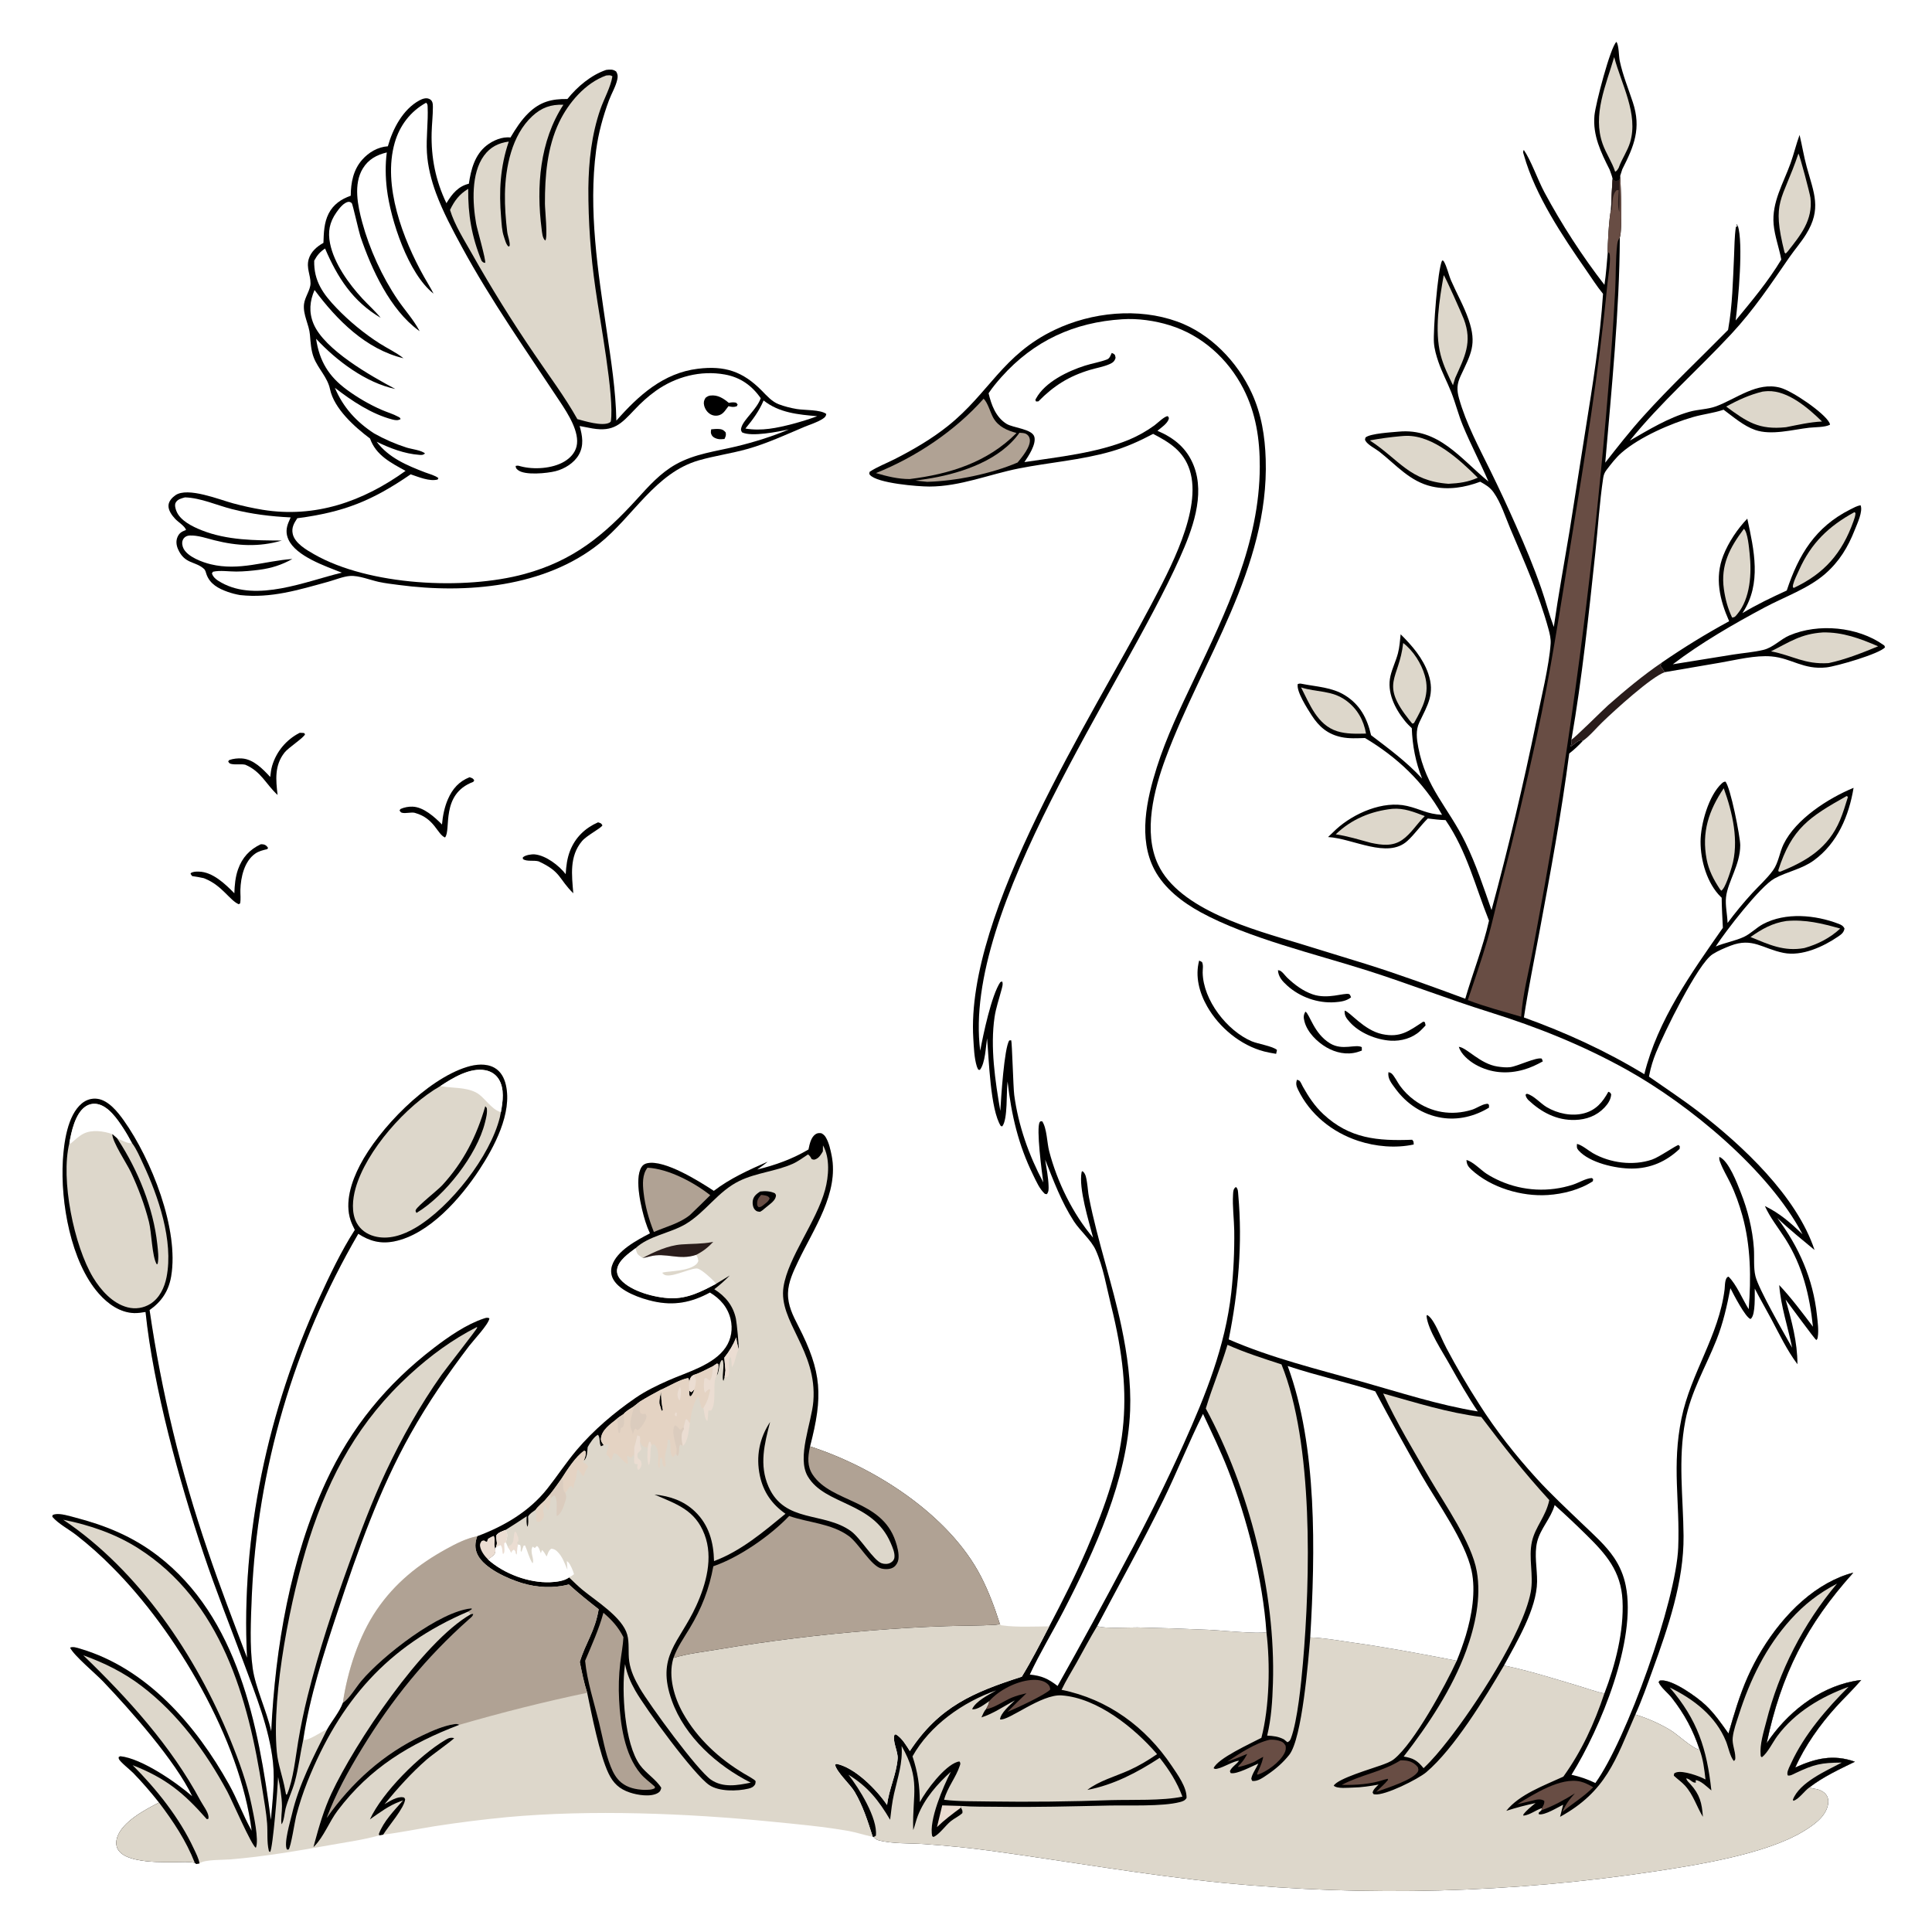
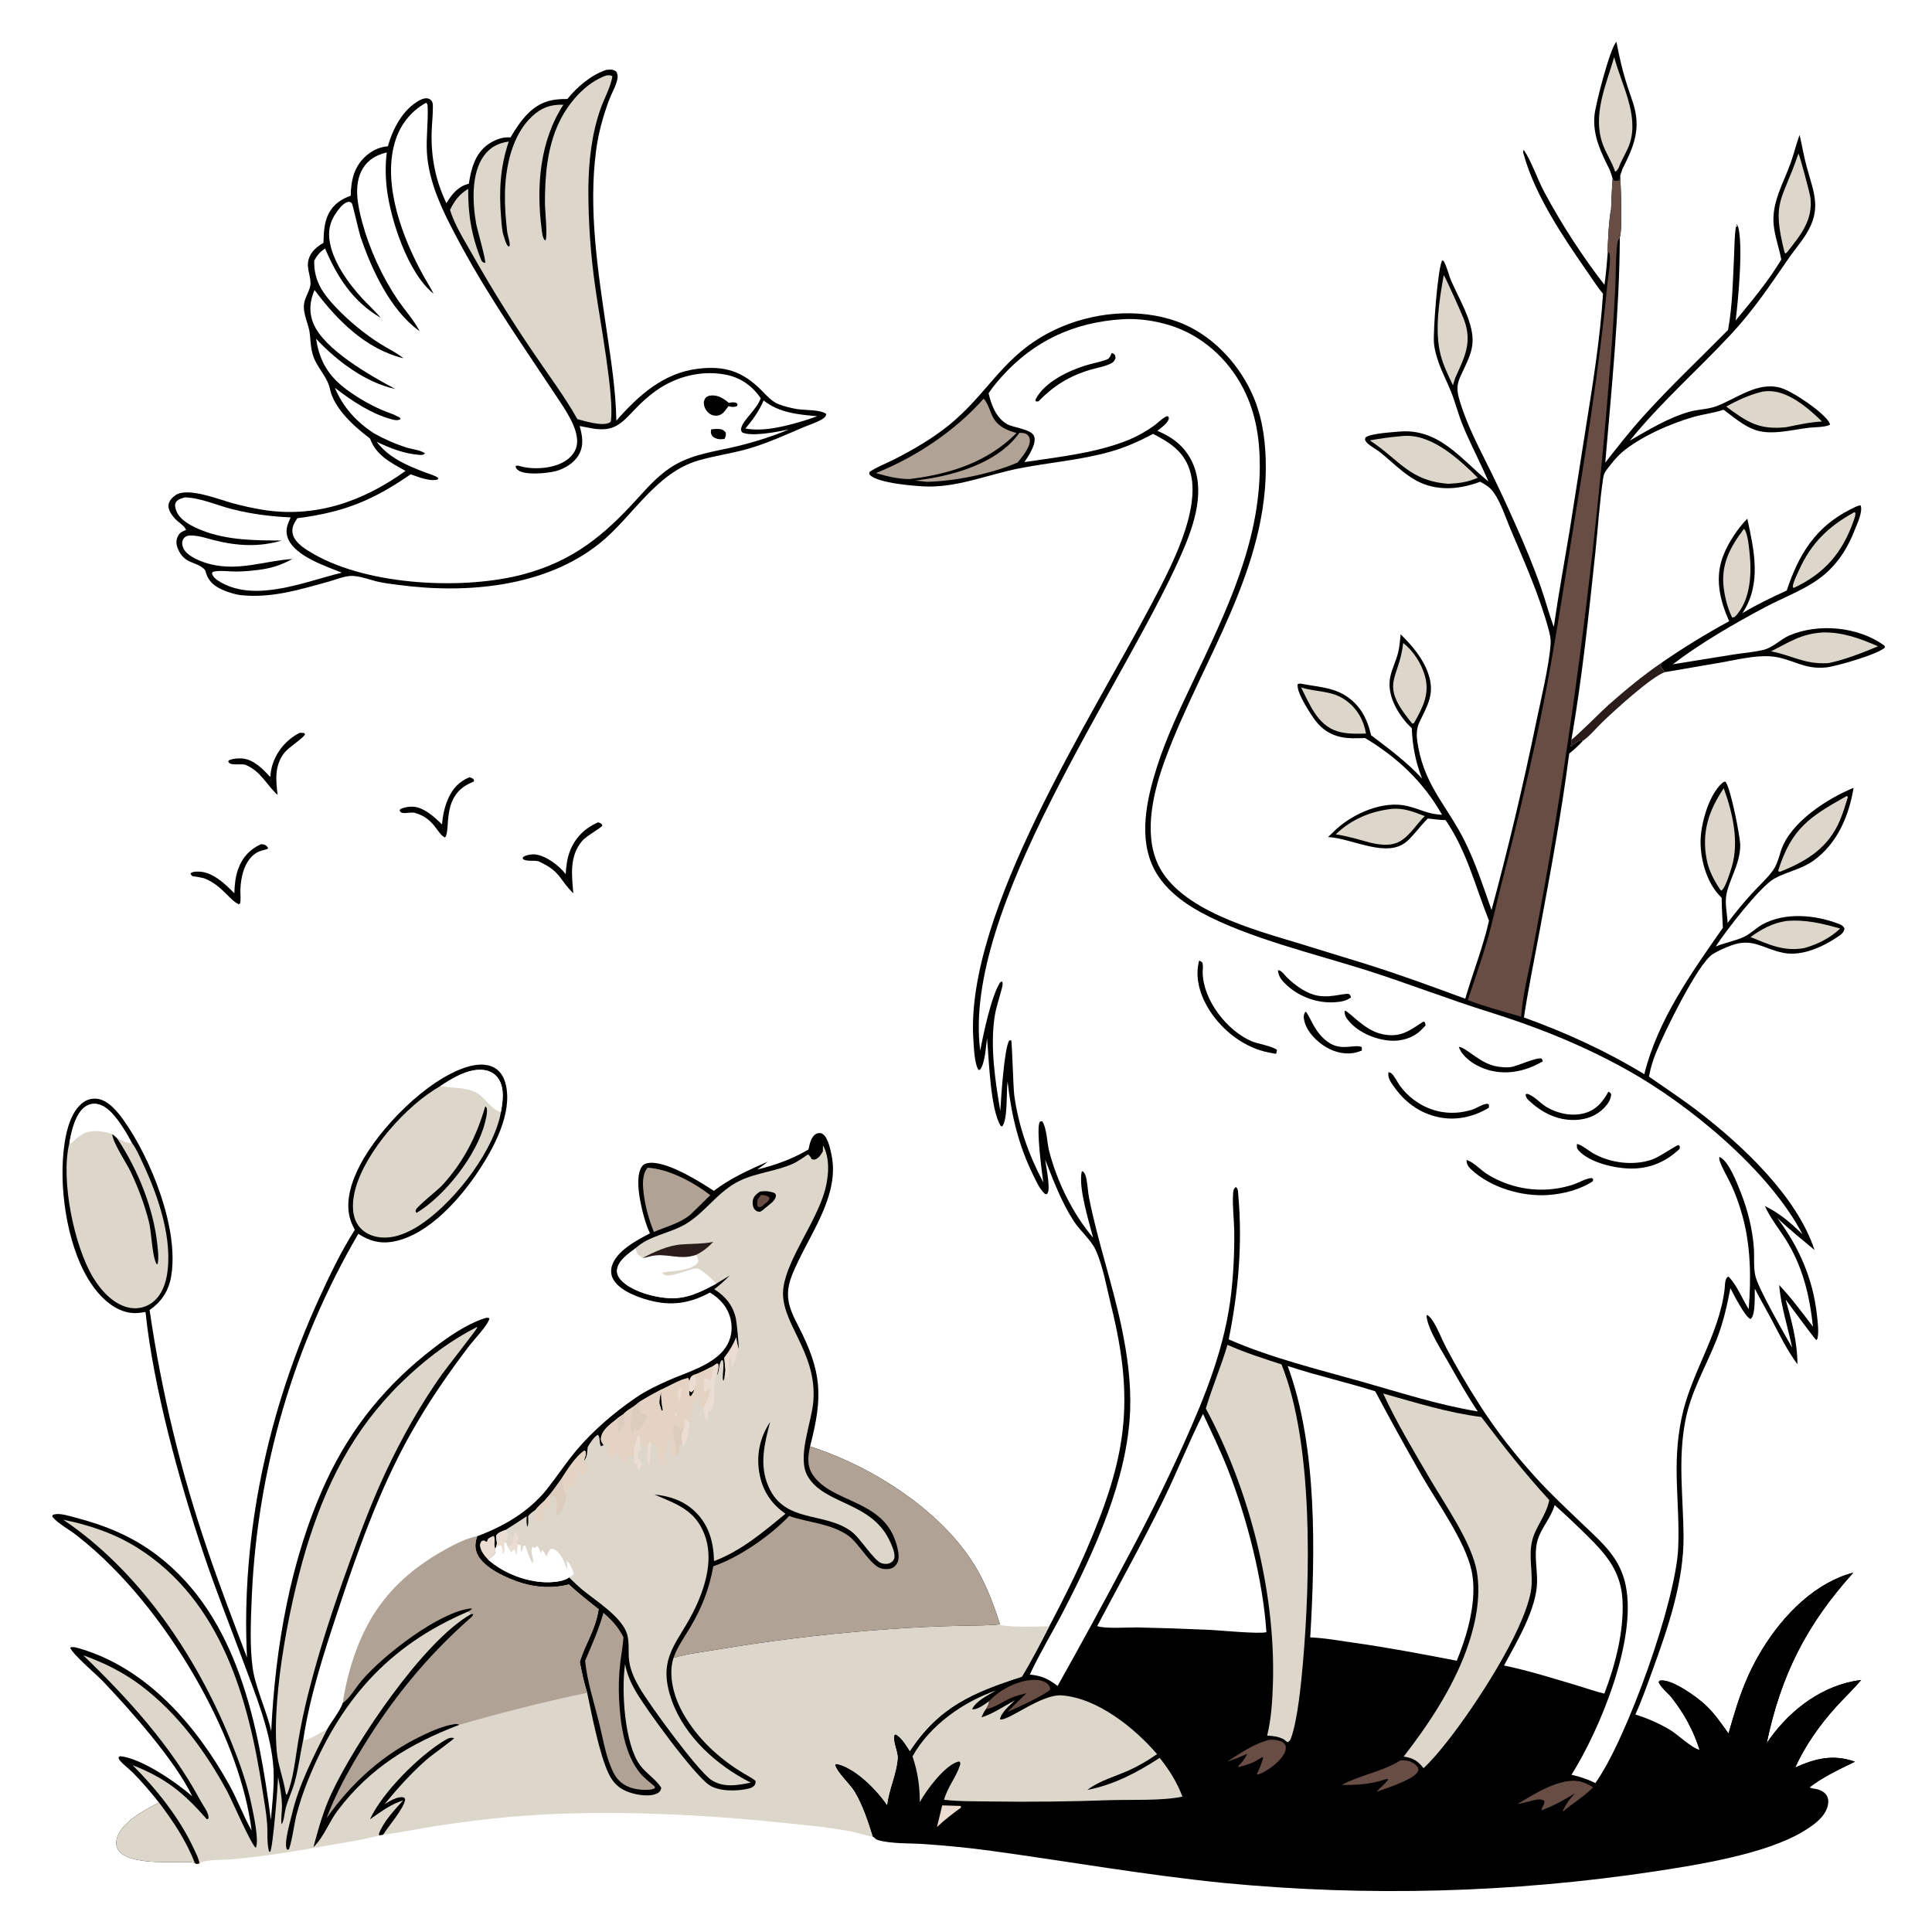
<svg xmlns="http://www.w3.org/2000/svg" version="1.1" style="display: block;" viewBox="0 0 2048 2048" width="1024" height="1024" preserveAspectRatio="none">
  <path transform="translate(0,0)" fill="rgb(255,255,255)" d="M 0 0 L 2048 0 L 2048 2048 L 0 2048 L 0 0 z" />
  <path transform="translate(0,0)" fill="rgb(0,0,0)" d="M 1907.62 143.04 C 1910.34 154.285 1912.11 165.676 1915.18 176.845 C 1922.85 204.807 1931.28 221.357 1914.44 248.465 C 1909.14 256.998 1902.48 264.564 1896.77 272.813 C 1876.7 301.812 1859.41 328.046 1835.11 354.182 C 1799.83 392.115 1760.37 426.641 1727.72 467.059 C 1747.75 455.494 1768.34 442.912 1790.76 436.508 C 1800 433.867 1810.27 434 1819.21 430.68 C 1840.94 422.606 1862.46 404.465 1887.01 410.953 C 1899.91 414.362 1933.92 437.631 1939.29 448.207 C 1939.77 449.144 1939.73 449.33 1939.85 450.233 C 1934.41 453.076 1924 452.704 1917.86 453.403 C 1900.28 455.404 1877.83 461.769 1860.55 455.775 C 1848.38 451.554 1837.28 441.861 1827.05 434.295 C 1826.78 434.389 1826.51 434.486 1826.23 434.576 C 1816.14 437.929 1805.22 439.101 1794.94 442.04 C 1771.16 448.837 1737.97 463.289 1718.98 479.86 C 1712.74 485.301 1707.97 491.664 1702.96 498.192 C 1700.9 500.886 1699.96 503.331 1699.46 506.632 C 1695.56 532.684 1693.93 559.466 1691.13 585.7 C 1684.05 651.884 1677.2 718.365 1665.8 783.968 C 1665.38 786.186 1665.15 785.243 1666.1 786.866 L 1664.92 791.321 C 1668.54 789.396 1672.19 784.968 1676.15 784.675 L 1677.91 785.342 C 1673.32 790.26 1668.79 794.662 1663.43 798.75 C 1655.24 862.086 1643.5 925.213 1631.84 987.986 C 1626.23 1018.14 1620.05 1048.22 1615.41 1078.54 C 1659.97 1094.62 1702.56 1114.04 1743.04 1138.72 C 1757.22 1081.15 1792.96 1031.31 1826.31 983.511 C 1825.83 972.903 1825.11 962.247 1825.04 951.629 C 1824.83 951.434 1824.61 951.243 1824.4 951.042 C 1809.61 936.704 1802.59 912.196 1802.66 892.103 C 1802.72 873.711 1811.22 843.257 1825.07 830.538 C 1826.46 829.263 1827.14 828.793 1828.94 828.506 C 1834.27 833.671 1844.74 887.136 1844.73 895.937 C 1844.72 916.781 1831.5 934.652 1829.67 950.98 C 1828.69 959.739 1831.03 969.524 1831.3 978.384 C 1839.45 967.43 1848.14 956.895 1857.35 946.817 C 1864.67 938.881 1873.14 931.348 1879.45 922.618 C 1885.34 914.47 1886.31 903.827 1890.66 894.889 C 1903.63 868.25 1938.06 846.155 1964.86 835.138 C 1959.95 864.91 1947.76 893.848 1922.74 912.064 C 1909.79 921.49 1894.69 923.766 1881.03 931.236 C 1865.9 939.507 1828.93 987.422 1818.72 1003.33 C 1828.32 999.301 1839.48 997.418 1848.66 993.125 C 1855.79 989.796 1861.77 983.384 1868.88 979.594 C 1892.85 966.834 1924.3 969.818 1948.94 979.257 C 1951.97 980.421 1953.8 981.371 1955.25 984.31 C 1954.42 988.643 1952 990.392 1948.46 992.816 C 1932.72 1003.57 1910.12 1013.99 1890.62 1010.1 C 1868.36 1005.65 1857.79 993.433 1834.34 1002.52 C 1827.95 1005 1821.35 1007.78 1815.53 1011.44 C 1799.6 1021.45 1763.43 1096 1755.46 1115.79 C 1752.33 1123.57 1749.97 1131.1 1748.34 1139.34 L 1747.97 1141.24 C 1765.36 1153.47 1783.23 1165.15 1800.09 1178.1 C 1846.93 1214.08 1904.61 1267.91 1923.49 1325.05 C 1910.14 1313.95 1896.51 1303.06 1883.95 1291.06 C 1907.02 1321.84 1921.9 1355.59 1926.04 1394.14 C 1926.81 1401.22 1928 1409.98 1926.95 1417.04 C 1926.7 1418.71 1926.63 1419.4 1925.35 1420.54 C 1923.34 1419.16 1897.59 1383.82 1892.81 1377.6 C 1899.23 1399.97 1905.38 1422.68 1905.36 1446.13 C 1894.36 1431.51 1886.42 1414.7 1877.83 1398.59 C 1872.02 1387.68 1865.77 1376.96 1860.13 1365.97 C 1859.94 1372.97 1861.03 1392.84 1856.3 1397.63 C 1856.08 1397.85 1855.8 1398 1855.55 1398.19 C 1850.15 1396.4 1837.67 1372.2 1834.29 1365.52 C 1830.7 1384.2 1826.61 1402.51 1819.57 1420.26 C 1808.06 1449.28 1792.47 1474.98 1786.49 1506.2 C 1778.6 1547.34 1784.27 1586.76 1784.64 1628.04 C 1785.07 1676.63 1768.17 1725.37 1751.77 1770.51 C 1746.07 1786.21 1740.45 1802.26 1733.55 1817.47 C 1746.27 1821.36 1758.48 1826.74 1769.93 1833.5 C 1778.55 1838.54 1793.69 1853.52 1801.64 1854.77 C 1794.86 1834.1 1785.71 1817.11 1772.34 1799.94 C 1768.45 1794.93 1760.41 1788.64 1758.21 1783.06 C 1759.58 1781.38 1758.87 1781.56 1760.69 1781.39 C 1772.97 1780.21 1799.13 1799.09 1807.99 1807.47 C 1817.6 1816.55 1824.66 1826.94 1832.28 1837.62 C 1838.09 1817.28 1844.01 1797.11 1852.59 1777.73 C 1869.63 1739.24 1899.69 1699.01 1936.94 1678.33 C 1945.55 1673.55 1954.99 1669.47 1964.58 1667.11 C 1914.94 1722.21 1887.91 1775.47 1872.78 1847.82 C 1893.8 1816.35 1926.39 1789.82 1964.24 1782.25 C 1967.13 1781.66 1970.03 1781.2 1972.96 1780.88 C 1964.48 1790.89 1954.91 1799.86 1946.11 1809.57 C 1929.35 1828.07 1913.2 1850.75 1903.08 1873.61 C 1924.5 1863.92 1943.41 1859.34 1966.3 1867.49 C 1950.07 1875.41 1932.47 1883.54 1918.15 1894.67 C 1918.6 1894.85 1919.04 1895.03 1919.48 1895.2 C 1921.05 1895.79 1922.52 1896 1924.17 1896.26 C 1928.57 1896.96 1933.26 1898.88 1935.91 1902.64 C 1938.19 1905.87 1938.46 1909.59 1937.68 1913.35 C 1934.95 1926.45 1921.85 1935.11 1911.17 1941.57 C 1871.8 1965.39 1799.92 1976.79 1754.25 1983.74 C 1603.07 2006.57 1449.65 2010.69 1297.46 1996.02 C 1214.98 1987.75 1133.66 1973.38 1051.62 1962.09 C 1027.65 1958.79 1003.77 1956.48 979.635 1954.78 C 964.335 1953.7 945.784 1954.73 931.025 1950.67 C 928.801 1950.06 927.579 1948.87 925.999 1947.26 L 925.139 1947.1 C 919.88 1930.53 914.767 1914.39 905.895 1899.31 C 901.227 1891.38 886.643 1878.47 885.175 1870.55 L 886.854 1869.77 C 906.484 1873.84 929.409 1897.23 940.337 1913.37 C 942.273 1896.58 950.248 1880.99 951.542 1864.21 C 952.13 1856.59 945.541 1845.6 948.291 1838.66 L 949.858 1838.58 C 956.237 1842.55 960.517 1849.98 964.488 1856.18 C 995.57 1809.05 1031.48 1794.01 1083.16 1777.36 C 1093.62 1760.18 1102.99 1741.88 1112.22 1724.02 C 1126.38 1697.06 1140.03 1670.11 1152.1 1642.12 C 1193.84 1545.29 1203.33 1486.3 1177.67 1383.3 C 1173.01 1364.57 1169.43 1342.7 1161.51 1325.17 C 1156.66 1314.45 1144.93 1304.74 1138.36 1294.62 C 1125.15 1274.24 1116.81 1251.68 1107.89 1229.25 C 1109.3 1238.37 1111.24 1247.82 1111.53 1257.05 C 1111.63 1260.07 1111.82 1263.57 1109.61 1265.9 L 1107.6 1265.54 C 1101.87 1260.26 1098.6 1252.52 1095.21 1245.61 C 1079.41 1213.4 1072.14 1181.95 1068.08 1146.47 C 1066.62 1157.28 1068.46 1186.53 1062.4 1194.02 L 1060.86 1193.6 C 1049.75 1176.03 1048.36 1123.26 1046.33 1100.65 C 1044.94 1109.6 1044.43 1126.98 1038.71 1134.13 L 1037.07 1133.94 C 1036.41 1132.74 1035.85 1131.66 1035.44 1130.35 C 1032.67 1121.38 1032.34 1110.32 1031.75 1100.92 C 1023.34 966.682 1157.95 759.504 1219.93 641.697 C 1239.36 604.754 1274.62 540.296 1261.15 498.307 C 1254.68 478.155 1239.9 469.051 1222.38 459.925 C 1208.03 467.536 1193.68 474.013 1178.03 478.523 C 1145.95 487.768 1112.78 490.109 1080.17 496.547 C 1048.53 502.793 1017.92 515.735 985.176 515.754 C 973.214 515.76 929.658 512.33 922.076 503.309 C 921.104 502.154 921.626 501.497 921.851 500.148 C 929.979 494.754 939.857 491.06 948.582 486.607 C 968.167 476.61 987.593 465.301 1004.79 451.564 C 1048.66 416.526 1062.92 375.975 1117.9 349.718 C 1157.39 330.855 1206.58 325.88 1248.11 340.925 C 1283.07 353.593 1311.66 383.391 1327 416.808 C 1337.2 439.043 1340.93 462.497 1341.7 486.8 C 1345.35 601.869 1274.35 699.603 1235.76 803.326 C 1223.3 836.794 1211.53 881.946 1227.5 916.206 C 1250.12 964.707 1329.54 985.613 1376.77 999.944 L 1447.52 1021.73 C 1483.19 1032.92 1518.18 1045.73 1553.24 1058.68 C 1561.25 1031.04 1572.09 1004.06 1578.41 975.959 C 1563.68 939.249 1555.1 902.588 1532.37 869.345 C 1526.07 869.238 1519.8 868.359 1513.55 867.629 C 1505.9 875.118 1499.8 884.143 1491.9 891.381 C 1470.81 910.718 1434.27 888.795 1407.81 887.294 C 1410.65 884.471 1413.54 881.701 1416.49 878.985 C 1435.2 862.064 1466.09 848.407 1491.62 854.364 C 1506.16 857.758 1512.48 862.877 1528.64 863.74 C 1509.06 829.028 1481.02 802.633 1446.96 782.32 C 1438.61 782.579 1430.23 783.113 1421.99 781.389 C 1407.58 778.373 1398.31 770.53 1390.46 758.338 C 1385.99 751.394 1373.98 732.922 1375.67 725.118 C 1377.75 724.477 1378.17 724.518 1380.22 724.923 C 1395.63 727.975 1411.84 728.487 1425.56 736.956 C 1441.65 746.901 1449.24 761.332 1453.39 779.33 C 1472.64 793.987 1490.87 807.384 1507.45 825.259 C 1500.59 808.071 1497.22 790.318 1496.55 771.878 C 1493.95 769.437 1491.46 766.967 1489.22 764.189 C 1478.6 751.018 1469.95 733.864 1473.95 716.57 C 1475.84 708.425 1479.74 700.685 1481.87 692.57 C 1483.57 686.068 1484.06 679.051 1484.75 672.375 C 1496.83 684.364 1508.37 697.668 1513.99 714.013 C 1521.36 735.457 1513.29 747.365 1504.59 765.696 C 1500.47 774.368 1501.75 783.317 1503.48 792.435 C 1511.52 834.868 1535.44 856.275 1553.28 892.856 C 1564.56 915.983 1572.61 940.454 1581.08 964.7 C 1598.92 898.675 1614.74 832.122 1628.51 765.133 C 1633.4 741.57 1642.2 705.361 1643.74 682.293 C 1644.09 677.068 1642.78 671.663 1641.4 666.642 C 1631.47 630.233 1615.66 595.017 1600.98 560.345 C 1595.73 547.934 1591.1 533.017 1583.36 522.054 C 1579.39 516.418 1574.98 513.966 1569.12 510.653 C 1552.47 516.855 1535.43 519.641 1517.84 515.696 C 1494.66 510.496 1480.11 492.903 1462.22 478.853 C 1458.07 475.595 1449.71 471.569 1447.3 466.99 C 1446.66 465.762 1447.21 464.978 1447.54 463.732 C 1452.58 459.463 1475.15 458.275 1482.43 457.573 C 1525.07 453.459 1548.22 486.233 1577.84 510.466 C 1569.22 490.418 1558.95 471.17 1550.62 450.938 C 1545.88 439.413 1542.96 427.361 1538.41 415.828 C 1534.11 404.947 1528.54 394.65 1524.75 383.545 C 1522.53 377.023 1520.52 370.144 1520.02 363.242 C 1519.13 350.852 1523.84 285.896 1528.7 276.081 L 1530.21 276.548 C 1534.05 282.98 1535.31 290.73 1538.31 297.627 C 1544.3 311.36 1551.87 324.586 1556.76 338.771 C 1565.81 365.059 1559.17 375.248 1548.35 398.465 C 1544.34 407.073 1544.09 413.243 1546.61 422.265 C 1554.08 448.957 1567.7 474.185 1579.87 498.95 C 1589.22 517.991 1598.18 537.221 1606.75 556.629 C 1616.63 578.709 1625.82 600.759 1633.77 623.615 C 1638.48 637.156 1642.1 651.176 1647.09 664.577 C 1651.93 630.521 1658.24 596.493 1663.85 562.541 L 1680.84 454.666 C 1688.4 407.489 1696.18 359.182 1699.28 311.48 C 1692.78 303.578 1687.12 294.586 1681.28 286.175 C 1656.37 250.332 1627.31 206.9 1615.45 164.533 C 1614.78 162.138 1614 161.234 1615.24 159.011 L 1615.33 158.994 C 1623.13 170.355 1629.96 190.415 1637.22 203.96 C 1655.27 237.621 1677.37 271.733 1700.78 301.943 C 1702.53 290.802 1703.19 279.259 1704.26 268.021 C 1703.93 260.42 1705.76 229.326 1707.79 222.283 C 1708.25 211.385 1708.59 200.463 1709.45 189.589 C 1710.59 190.894 1710.61 191.62 1712.44 191.699 C 1713.93 191.763 1715.16 191.604 1716.62 191.35 L 1717.52 186.201 C 1718.06 198.073 1720.05 242.678 1717.09 251.663 C 1716.68 329.818 1708.32 412.277 1701.63 490.446 C 1714.72 473.692 1727.79 457.012 1742.04 441.213 C 1770.71 409.415 1801.81 380.244 1831.79 349.779 L 1832.03 348.482 C 1836.46 323.671 1836.95 297.433 1838.13 272.265 C 1838.63 261.792 1838.55 250.854 1840.13 240.492 L 1842.1 239.47 L 1841.14 237.656 L 1840.49 238.91 L 1842.12 238.93 C 1848.2 257.926 1842.67 317.418 1839.87 339.717 C 1857.05 318.89 1874.27 298.391 1888.23 275.178 C 1885.99 262.782 1881.23 250.353 1880.12 237.875 C 1878.03 214.426 1890.43 194.335 1898.05 173.085 C 1901.6 163.192 1904 152.867 1907.62 143.04 z" />
-   <path transform="translate(0,0)" fill="rgb(221,215,203)" d="M 1832.28 1837.62 C 1838.09 1817.28 1844.01 1797.11 1852.59 1777.73 C 1869.63 1739.24 1899.69 1699.01 1936.94 1678.33 C 1945.55 1673.55 1954.99 1669.47 1964.58 1667.11 C 1914.94 1722.21 1887.91 1775.47 1872.78 1847.82 C 1893.8 1816.35 1926.39 1789.82 1964.24 1782.25 C 1967.13 1781.66 1970.03 1781.2 1972.96 1780.88 C 1964.48 1790.89 1954.91 1799.86 1946.11 1809.57 C 1929.35 1828.07 1913.2 1850.75 1903.08 1873.61 C 1924.5 1863.92 1943.41 1859.34 1966.3 1867.49 C 1950.07 1875.41 1932.47 1883.54 1918.15 1894.67 C 1918.6 1894.85 1919.04 1895.03 1919.48 1895.2 C 1921.05 1895.79 1922.52 1896 1924.17 1896.26 C 1928.57 1896.96 1933.26 1898.88 1935.91 1902.64 C 1938.19 1905.87 1938.46 1909.59 1937.68 1913.35 C 1934.95 1926.45 1921.85 1935.11 1911.17 1941.57 C 1871.8 1965.39 1799.92 1976.79 1754.25 1983.74 C 1603.07 2006.57 1449.65 2010.69 1297.46 1996.02 C 1214.98 1987.75 1133.66 1973.38 1051.62 1962.09 C 1027.65 1958.79 1003.77 1956.48 979.635 1954.78 C 964.335 1953.7 945.784 1954.73 931.025 1950.67 C 928.801 1950.06 927.579 1948.87 925.999 1947.26 C 926.992 1946.97 927.618 1946.47 928.464 1945.89 C 930.573 1927.27 910.406 1895.33 899.421 1881.3 C 920.083 1893.97 931.364 1908.46 943.562 1929 C 944.623 1919.79 945.656 1910.52 947.703 1901.46 C 951.709 1883.73 956.988 1869.42 955.749 1850.81 C 976.248 1886.73 967.049 1901.43 968.011 1938.64 L 968.058 1939.97 C 970.006 1934.96 971.033 1929.63 973.017 1924.61 C 980.242 1906.32 993.54 1891.16 1007.94 1878.15 C 1000.1 1893.28 984.276 1929.92 988.218 1946.47 L 989.611 1947.28 C 996.025 1944.35 1002.16 1935.16 1007.91 1930.52 C 1011.82 1927.36 1016.55 1925.38 1020.18 1921.92 C 1020.54 1919.18 1019.94 1918.66 1018.64 1916.16 L 1018.56 1914.37 C 1031.68 1915.38 1045.17 1915.07 1058.34 1915.27 C 1097.4 1915.85 1136.4 1914.78 1175.44 1913.95 C 1195.87 1913.52 1232.15 1915.14 1250.6 1910.31 C 1253.73 1909.5 1256.1 1908.75 1257.79 1905.92 C 1258.25 1894.72 1248.25 1881.11 1242.28 1872.18 C 1214.53 1830.66 1174.45 1801.21 1125.29 1791.28 C 1129.86 1781.63 1135.77 1772.25 1140.99 1762.93 C 1148.31 1749.86 1155.3 1736.49 1163.08 1723.7 C 1170.87 1726.77 1196.04 1725.02 1205.52 1725.14 C 1230.7 1725.69 1255.87 1726.52 1281.03 1727.65 C 1292.31 1728.17 1334.78 1732.31 1342.45 1730.17 C 1346.64 1763.77 1345.66 1809.64 1337.12 1842.17 C 1325.92 1848.14 1290.75 1863.88 1286.47 1874.39 C 1288.24 1875.55 1288.86 1875.19 1290.86 1874.76 C 1297.19 1873.38 1308.13 1866.51 1313.4 1866.49 C 1310.51 1870.48 1305.62 1873.06 1303.74 1877.51 L 1304.51 1879.52 C 1310.86 1881.21 1327.39 1872.12 1333.9 1869.44 C 1331.81 1874.16 1326.92 1880.92 1326.42 1885.66 L 1327.33 1887.78 C 1332.93 1888.86 1339.14 1884.15 1343.69 1881.06 C 1352.44 1875.13 1360 1868.53 1366.6 1860.27 C 1380.33 1843.1 1386.91 1759.68 1388.9 1735.73 C 1403.48 1736.19 1418.45 1739.02 1432.9 1741.05 C 1470.42 1746.32 1507.05 1753.23 1544.22 1760.46 C 1531.99 1787.01 1499.11 1847.45 1477.82 1864.64 C 1473.88 1867.81 1468.63 1869.55 1463.93 1871.28 C 1453.99 1874.94 1418.14 1885.28 1413.81 1892.88 C 1417.49 1896.41 1429.25 1894.99 1434.16 1894.91 C 1443.35 1894.74 1452.33 1893.36 1461.36 1891.72 C 1458.97 1894.15 1455.75 1896.7 1455.02 1900.13 C 1456.01 1901.8 1455.52 1901.87 1457.22 1902.11 C 1467.97 1903.66 1503.29 1885.91 1511.87 1878.66 C 1541.61 1853.51 1574.52 1799.22 1594.3 1765.51 C 1620.72 1770.98 1647.11 1779.33 1672.98 1787.05 C 1682.15 1789.79 1691.33 1793.1 1700.65 1795.28 C 1689.85 1827.34 1676.95 1855.73 1657.21 1883.31 C 1637.41 1892.5 1610.5 1902.07 1596.71 1919.58 C 1607.02 1916.25 1617.17 1913.57 1627.76 1911.32 C 1623.08 1915.12 1618.41 1918.68 1614.74 1923.51 L 1614.92 1924.7 C 1622.19 1923.78 1627.68 1918.85 1634.51 1916.67 L 1633.93 1919.01 L 1630.99 1921.67 L 1631.31 1923.21 C 1637.52 1924.45 1651.06 1915.95 1656.99 1913.06 L 1653.74 1925.9 C 1702.6 1899.02 1712.65 1865.52 1733.55 1817.47 C 1746.27 1821.36 1758.48 1826.74 1769.93 1833.5 C 1778.55 1838.54 1793.69 1853.52 1801.64 1854.77 C 1794.86 1834.1 1785.71 1817.11 1772.34 1799.94 C 1768.45 1794.93 1760.41 1788.64 1758.21 1783.06 C 1759.58 1781.38 1758.87 1781.56 1760.69 1781.39 C 1772.97 1780.21 1799.13 1799.09 1807.99 1807.47 C 1817.6 1816.55 1824.66 1826.94 1832.28 1837.62 z" />
  <path transform="translate(0,0)" fill="rgb(0,0,0)" d="M 1832.28 1837.62 C 1838.09 1817.28 1844.01 1797.11 1852.59 1777.73 C 1869.63 1739.24 1899.69 1699.01 1936.94 1678.33 C 1945.55 1673.55 1954.99 1669.47 1964.58 1667.11 C 1914.94 1722.21 1887.91 1775.47 1872.78 1847.82 C 1893.8 1816.35 1926.39 1789.82 1964.24 1782.25 C 1967.13 1781.66 1970.03 1781.2 1972.96 1780.88 C 1964.48 1790.89 1954.91 1799.86 1946.11 1809.57 C 1929.35 1828.07 1913.2 1850.75 1903.08 1873.61 C 1924.5 1863.92 1943.41 1859.34 1966.3 1867.49 C 1950.07 1875.41 1932.47 1883.54 1918.15 1894.67 C 1912.86 1898.23 1906.75 1907.52 1901.01 1908.9 L 1900.53 1907.76 C 1907.45 1889.37 1936.06 1877.07 1952.38 1868.41 C 1930.48 1868.57 1923.36 1870.1 1903.27 1879.59 C 1900.95 1880.68 1897.48 1882.85 1895.09 1882 C 1894.76 1880.95 1894.6 1880.68 1894.7 1879.42 C 1894.97 1876.29 1897.51 1871.59 1898.87 1868.65 C 1912.6 1838.83 1936.42 1811.16 1959.57 1788.09 C 1930.57 1798.61 1902.79 1815.05 1884.11 1840.17 C 1879.24 1846.72 1873.95 1857.99 1867.68 1862.77 C 1866.2 1861.41 1866.51 1862.17 1866.33 1860.27 C 1865.31 1849.37 1869.52 1835.82 1872.26 1825.32 C 1885.85 1771.41 1911.52 1721.29 1947.31 1678.75 C 1928.24 1688.66 1912.7 1700.64 1898.25 1716.66 C 1871.92 1745.87 1855.05 1780.72 1843.21 1817.87 C 1840.73 1825.64 1837.57 1834.01 1836.73 1842.14 C 1836.03 1848.94 1839.39 1855.77 1839.49 1862.6 C 1839.52 1864.84 1839.67 1865.17 1838.02 1866.78 C 1834.07 1862.5 1832.02 1851.81 1829.74 1846.16 C 1818.79 1819.01 1795.37 1801.2 1769.99 1788.81 C 1799.48 1823.11 1809.29 1853.71 1814.13 1897.95 C 1810.55 1895.06 1802.16 1886.71 1797.42 1887.13 L 1797.72 1889.62 C 1793.93 1890.38 1791.63 1885.52 1787.46 1885.15 C 1788.08 1887.65 1790.19 1889.36 1791.87 1891.22 C 1801.91 1902.38 1804.11 1911.24 1805.14 1925.92 C 1798.54 1915.08 1794.93 1902.43 1786.22 1892.87 C 1782.71 1889.02 1778.15 1885.87 1774.32 1882.3 L 1774.64 1880.01 C 1775.68 1879.31 1775.71 1879.2 1777.09 1878.77 C 1784.18 1876.6 1801.66 1882.78 1807.91 1886.32 C 1806.63 1875.49 1805.48 1865.06 1801.64 1854.77 C 1794.86 1834.1 1785.71 1817.11 1772.34 1799.94 C 1768.45 1794.93 1760.41 1788.64 1758.21 1783.06 C 1759.58 1781.38 1758.87 1781.56 1760.69 1781.39 C 1772.97 1780.21 1799.13 1799.09 1807.99 1807.47 C 1817.6 1816.55 1824.66 1826.94 1832.28 1837.62 z" />
  <path transform="translate(0,0)" fill="rgb(255,255,255)" d="M 1364.99 1448.02 C 1395.61 1458.18 1427.09 1465.1 1457.8 1474.84 C 1473.7 1504.73 1490.05 1534.38 1506.85 1563.77 C 1523.18 1592.29 1553.14 1633.63 1559.88 1664.8 C 1564.64 1686.82 1560.17 1712.48 1553.8 1733.7 C 1551 1742.76 1547.8 1751.69 1544.22 1760.46 C 1507.05 1753.23 1470.42 1746.32 1432.9 1741.05 C 1418.45 1739.02 1403.48 1736.19 1388.9 1735.73 C 1394.23 1645.98 1396.52 1533.08 1364.99 1448.02 z" />
  <path transform="translate(0,0)" fill="rgb(104,77,68)" d="M 1716.62 191.35 L 1717.52 186.201 C 1718.06 198.073 1720.05 242.678 1717.09 251.663 C 1715.46 254.069 1714.7 255.995 1714.35 258.905 C 1712.44 274.798 1713.02 291.709 1712.15 307.75 C 1710.26 343.086 1707.79 378.387 1704.74 413.641 C 1692.29 565.605 1673.83 717.016 1649.4 867.518 C 1642.13 914.425 1633.34 961.296 1624.66 1007.97 C 1620.42 1030.76 1613.96 1054.64 1612.51 1077.76 C 1593.7 1072.23 1574.23 1067.16 1555.93 1060.15 C 1562.95 1039.11 1570.35 1018.08 1576.56 996.794 C 1582.3 977.143 1586.51 956.886 1591.6 937.036 C 1605.16 885.181 1617.63 833.046 1629 780.665 C 1643.61 713.498 1653.82 645.166 1664.91 577.327 C 1679.93 485.399 1694.97 393.362 1703.94 300.611 C 1704.55 294.349 1708.2 273.125 1705.88 268.33 C 1705.75 268.065 1705.54 267.845 1705.38 267.602 L 1704.26 268.021 C 1703.93 260.42 1705.76 229.326 1707.79 222.283 C 1708.25 211.385 1708.59 200.463 1709.45 189.589 C 1710.59 190.894 1710.61 191.62 1712.44 191.699 C 1713.93 191.763 1715.16 191.604 1716.62 191.35 z" />
-   <path transform="translate(0,0)" fill="rgb(41,28,27)" d="M 1709.45 189.589 C 1710.59 190.894 1710.61 191.62 1712.44 191.699 C 1713.93 191.763 1715.16 191.604 1716.62 191.35 C 1716.99 202.494 1716.97 213.649 1716.54 224.791 C 1714.39 218.7 1715.59 208.333 1715.93 201.671 L 1713.87 201.458 C 1708.54 206.059 1709.35 216.225 1708.69 222.973 L 1707.79 222.283 C 1708.25 211.385 1708.59 200.463 1709.45 189.589 z" />
  <path transform="translate(0,0)" fill="rgb(255,255,255)" d="M 1275.25 1498.78 C 1284.37 1518.35 1293.84 1537.84 1301.72 1557.95 C 1321.87 1609.28 1338.78 1675.16 1342.45 1730.17 C 1334.78 1732.31 1292.31 1728.17 1281.03 1727.65 C 1255.87 1726.52 1230.7 1725.69 1205.52 1725.14 C 1196.04 1725.02 1170.87 1726.77 1163.08 1723.7 C 1186.55 1679.19 1211.11 1635.3 1233.21 1590.06 C 1247.9 1559.99 1260.27 1528.61 1275.25 1498.78 z" />
  <path transform="translate(0,0)" fill="rgb(255,255,255)" d="M 1648.01 1595.42 C 1659.36 1605.6 1670.48 1616.06 1681.34 1626.77 C 1702.58 1647.58 1718.37 1665.56 1719.93 1696.52 C 1721.57 1728.98 1712.31 1765.06 1700.65 1795.28 C 1691.33 1793.1 1682.15 1789.79 1672.98 1787.05 C 1647.11 1779.33 1620.72 1770.98 1594.3 1765.51 C 1607.87 1740.28 1628.98 1705.59 1629.37 1676.57 C 1629.55 1662.78 1626.09 1647.71 1629.49 1634.21 C 1633 1620.26 1644.02 1609.54 1648.01 1595.42 z" />
  <path transform="translate(0,0)" fill="rgb(104,77,68)" d="M 1608.31 1912.55 C 1625.81 1902.05 1654.26 1883.52 1675.44 1888.57 C 1680.23 1889.71 1684.61 1892.07 1688.81 1894.56 C 1679.13 1904.55 1666.89 1911.72 1656.28 1920.66 C 1659.55 1912.75 1663.71 1907.3 1669.47 1901.04 C 1658.62 1907.79 1645.99 1914.78 1633.93 1919.01 L 1634.51 1916.67 C 1635.98 1913.77 1637.33 1912.24 1636.97 1908.95 C 1632.61 1906.29 1628.2 1907.81 1623.5 1908.94 C 1618.44 1910.16 1613.41 1911.48 1608.31 1912.55 z" />
  <path transform="translate(0,0)" fill="rgb(235,221,210)" d="M 998.789 1913.77 L 1018.56 1914.37 L 1018.64 1916.16 C 1009.78 1922.7 1001.15 1929.11 993.235 1936.8 L 998.789 1913.77 z" />
  <path transform="translate(0,0)" fill="rgb(255,255,255)" d="M 1189.68 338.426 C 1206.21 337.311 1224.25 339.92 1240.03 344.826 C 1274.05 355.399 1301.67 380.287 1317.9 411.77 C 1331.38 437.943 1335.48 465.53 1335.42 494.67 C 1335.25 575.337 1299.67 648.711 1265.73 720.058 C 1251.24 750.524 1236.41 781.329 1226.22 813.561 C 1215.49 847.472 1206.27 888.762 1223.78 921.956 C 1234.27 941.847 1253.55 956.528 1272.91 967.102 C 1322.92 994.413 1394.83 1011.39 1450.06 1029 C 1493.28 1042.79 1535.42 1059.27 1578.74 1072.82 C 1629.76 1088.77 1677.85 1108.04 1724.61 1134.08 C 1790.59 1170.82 1875.12 1240.4 1910.74 1308.41 C 1898.08 1296.21 1886.83 1286.22 1870.86 1278.46 C 1876.31 1290.77 1885.37 1301.93 1892.58 1313.29 C 1910.77 1341.91 1918.3 1373.09 1921.8 1406.37 C 1910.33 1391.25 1899.05 1376.07 1886.05 1362.22 C 1887.65 1384.35 1895.33 1406.8 1899.72 1428.6 C 1891.04 1413.09 1864.26 1366.71 1860.87 1352.91 C 1858.61 1343.76 1859.83 1332.69 1859.18 1323.22 C 1857.81 1303.21 1852.62 1282.49 1845.22 1263.89 C 1841.46 1254.44 1832.66 1230.68 1822.61 1226.32 C 1822.25 1228.95 1822.69 1229.94 1823.62 1232.39 C 1826.4 1239.78 1830.77 1246.92 1834.22 1254.06 C 1839.64 1265.24 1843.62 1276.57 1846.97 1288.55 C 1855.91 1320.52 1856.33 1354.89 1853.7 1387.81 C 1847.48 1377.89 1840.44 1361.02 1832.32 1353.32 C 1828.16 1354.1 1828.59 1363.22 1828.15 1366.77 C 1822.08 1415.88 1792.35 1455.44 1782.48 1503.38 C 1772.07 1554 1780.9 1591.57 1778.98 1640.44 C 1776.75 1697.18 1724.23 1844.19 1691.15 1890.08 C 1682.72 1886.01 1675.02 1883.32 1665.85 1881.36 C 1696.64 1832.1 1735.13 1738.19 1723.33 1680.76 C 1721.23 1670.19 1717.03 1660.14 1710.99 1651.22 C 1701.93 1637.82 1689.22 1626.73 1677.62 1615.59 C 1661.04 1599.66 1644.15 1584.05 1628.67 1567.04 C 1606.48 1542.65 1585.51 1516.12 1567.88 1488.24 C 1555.57 1469.07 1544.06 1449.39 1533.38 1429.27 C 1528.7 1420.47 1525.03 1410.53 1519.99 1402.08 C 1518.1 1398.92 1516.06 1395.93 1512.95 1393.89 L 1512.17 1394.91 C 1513.6 1410.03 1529.34 1433.11 1536.9 1446.86 C 1546.3 1463.57 1555.8 1480.27 1566.54 1496.17 C 1524.74 1489.35 1484.16 1476.09 1443.46 1464.6 C 1396.19 1451.25 1347.61 1439.47 1302.48 1419.81 C 1312.75 1368.91 1317.23 1318.38 1312.6 1266.46 C 1312.33 1263.43 1312.53 1260.27 1310.14 1258.27 C 1307.28 1260.05 1307.27 1263.03 1307.08 1266.22 C 1306.33 1278.79 1308.11 1291.84 1308.35 1304.47 C 1308.63 1326.49 1307.57 1348.5 1305.19 1370.39 C 1298.69 1427.55 1278.05 1478.79 1254.67 1530.79 C 1236.26 1571.6 1216.41 1611.74 1195.17 1651.15 C 1171.09 1696.83 1146.39 1742.18 1121.08 1787.19 C 1111.09 1779.47 1104.26 1776.4 1091.64 1775.11 C 1101.99 1752.76 1116.14 1729.44 1127.66 1707.15 C 1160.39 1643.8 1195.23 1567.69 1197.98 1495.23 C 1199.1 1465.74 1194.94 1435.63 1188.9 1406.82 C 1179.2 1360.57 1163.42 1315.55 1154.37 1269.25 C 1153.35 1263.99 1153.11 1258.68 1152.26 1253.41 C 1151.6 1249.34 1151.05 1244.01 1147.46 1241.42 L 1146.58 1242.31 C 1143.18 1259.73 1154.27 1294.57 1158.71 1311.98 C 1137.08 1286.57 1120.55 1252.59 1112.17 1220.3 C 1109.82 1211.25 1109.79 1196.13 1104.8 1188.64 C 1103.13 1188.75 1102.96 1188.31 1102.18 1189.46 C 1098.16 1195.4 1104.52 1243.56 1105.93 1253.4 C 1090.54 1224.4 1079.54 1193.44 1075.13 1160.8 C 1074.08 1152.99 1072.83 1104.55 1071.92 1102.73 L 1069.88 1102.91 C 1064.49 1110.8 1061.15 1164.33 1060.38 1177.61 C 1054.93 1145.98 1049.57 1110.04 1054.28 1078.17 C 1055.72 1068.44 1059.11 1058.8 1061.59 1049.29 C 1062.27 1046.66 1063.63 1042.69 1062.24 1040.35 L 1060.34 1041.16 C 1050.96 1055.08 1042.3 1096.43 1039.07 1113.82 C 1019.75 963.091 1188.53 730.323 1250.64 591.302 C 1263.61 562.283 1277.82 525.153 1265.4 493.605 C 1258.13 475.13 1244.79 464.297 1226.93 456.639 C 1230.74 453.489 1237.62 448.942 1238.95 444.036 C 1239.33 442.659 1238.64 442.265 1237.94 441.176 C 1234.63 440.931 1226.94 448.601 1223.78 450.915 C 1215.42 456.991 1206.38 462.085 1196.85 466.096 C 1162.35 480.273 1122.61 484.283 1085.92 489.845 C 1090.21 483.477 1098.55 471.022 1096.47 463.11 C 1094.23 454.617 1073.95 453.679 1066.86 449.227 C 1055.58 442.142 1050.84 429.207 1047.95 416.874 C 1052.01 410.741 1056.72 405.099 1061.61 399.617 C 1095.84 361.232 1138.67 341.59 1189.68 338.426 z" />
-   <path transform="translate(0,0)" fill="rgb(0,0,0)" d="M 1374.87 1144.55 C 1375.76 1144.94 1376.77 1145.14 1377.55 1145.73 C 1378.63 1146.56 1380.32 1150.54 1381.12 1151.96 C 1387.14 1162.69 1393.62 1172.48 1402.65 1180.94 C 1430.69 1207.17 1460.48 1209.58 1496.92 1208.18 C 1498.85 1210.05 1498.37 1210.64 1498.61 1213.21 C 1479.46 1217.37 1458.25 1215.45 1439.72 1209.34 C 1412.12 1200.23 1388.63 1181.35 1375.9 1154.95 C 1374.09 1151.18 1373.46 1148.52 1374.87 1144.55 z" />
  <path transform="translate(0,0)" fill="rgb(0,0,0)" d="M 1554.52 1229.65 C 1561.34 1231.25 1569.83 1240.39 1576.01 1244.37 C 1580.48 1247.25 1585.37 1249.75 1590.23 1251.9 C 1614.6 1262.63 1642.07 1264.01 1667.39 1255.78 C 1673.69 1253.76 1681.03 1249.03 1687.5 1248.76 L 1688.82 1249.99 L 1688.47 1252.19 C 1674.67 1261.21 1657.03 1265.7 1640.72 1266.77 C 1613.04 1268.59 1580.65 1259.04 1559.94 1240.04 C 1556.39 1236.78 1554.78 1234.5 1554.52 1229.65 z" />
  <path transform="translate(0,0)" fill="rgb(0,0,0)" d="M 1271.17 1018.22 L 1274.2 1019.81 C 1275.83 1023.52 1274.81 1027.15 1274.88 1031.04 C 1275.43 1060.16 1300.6 1092.59 1326.85 1103.8 C 1333.26 1106.54 1349.47 1109.05 1353.65 1113.01 L 1352.75 1117.12 C 1348.56 1116.39 1344.34 1115.7 1340.23 1114.64 C 1315.17 1108.17 1292.49 1089.35 1279.75 1067.06 C 1271.35 1052.38 1266.64 1034.93 1271.17 1018.22 z" />
  <path transform="translate(0,0)" fill="rgb(0,0,0)" d="M 1471.81 1136.52 C 1472.82 1136.91 1473.95 1137.07 1474.83 1137.71 C 1477.77 1139.86 1481.62 1147.75 1484.04 1151.01 C 1488.27 1156.81 1493.37 1161.93 1499.16 1166.17 C 1517.19 1179.45 1538.93 1182.98 1560.31 1176.37 C 1565.3 1174.82 1570.62 1170.78 1575.64 1170.18 C 1577.54 1169.96 1576.7 1169.83 1578.4 1171.18 L 1578.38 1174.16 C 1563.49 1183.28 1545.73 1187.7 1528.35 1184.89 C 1508.01 1181.6 1490.94 1170.22 1478.96 1153.69 C 1475.11 1148.38 1470.73 1143.33 1471.81 1136.52 z" />
  <path transform="translate(0,0)" fill="rgb(0,0,0)" d="M 1671.66 1212.59 C 1677.1 1213.81 1683.57 1219.55 1688.56 1222.41 C 1706.81 1232.86 1731.3 1236.04 1751.25 1229.19 C 1759.12 1226.49 1776.53 1214.06 1779.39 1213.74 L 1780.69 1215.25 L 1780.48 1217.81 C 1766.32 1231.3 1749.5 1238.67 1729.79 1238.73 C 1712.77 1238.78 1685.1 1232.65 1673.37 1219.52 C 1671.19 1217.07 1671.47 1215.76 1671.66 1212.59 z" />
  <path transform="translate(0,0)" fill="rgb(0,0,0)" d="M 1704.92 1157.3 C 1707.13 1158.24 1706.77 1158.15 1707.92 1159.97 C 1707.68 1165.41 1704.45 1170.23 1700.79 1174.09 C 1692.45 1182.89 1681.6 1186.82 1669.64 1187.19 C 1650.17 1187.8 1633.72 1178.96 1619.92 1165.92 C 1618.35 1163.98 1617.53 1162.9 1617.14 1160.41 L 1618.52 1159.41 C 1625.65 1161.05 1632.98 1169.69 1639.5 1173.56 C 1651.03 1180.41 1666.13 1183.63 1679.23 1180.12 C 1691.95 1176.7 1698.86 1168.3 1704.92 1157.3 z" />
  <path transform="translate(0,0)" fill="rgb(0,0,0)" d="M 1425.38 1071.3 C 1430.75 1072.23 1445.66 1092.08 1465.13 1096.21 C 1484.43 1100.3 1493.49 1092.95 1508.72 1082.98 L 1510.45 1083.57 L 1511.18 1086.98 C 1509.37 1088.99 1507.48 1090.92 1505.51 1092.79 C 1497.18 1100.53 1485.3 1103.84 1474.11 1103.16 C 1458.87 1102.22 1440.99 1094.97 1430.76 1083.42 C 1427.21 1079.4 1425.06 1076.79 1425.38 1071.3 z" />
  <path transform="translate(0,0)" fill="rgb(0,0,0)" d="M 1178.49 374.158 C 1178.97 374.351 1179.48 374.496 1179.95 374.738 C 1182.3 375.962 1182.06 376.92 1182.55 379.359 C 1181.54 382.887 1179.76 384.366 1176.54 385.84 C 1169.99 388.832 1162.17 390.046 1155.26 392.139 C 1132.87 398.913 1117.08 408.922 1100.75 425.451 L 1098.31 425.619 L 1097.5 423.936 C 1097.76 423.417 1098.01 422.891 1098.29 422.379 C 1107.78 404.949 1132 393.37 1149.96 387.645 C 1157.62 385.202 1166.04 383.875 1173.5 381.013 C 1176.43 379.888 1177.16 376.784 1178.49 374.158 z" />
  <path transform="translate(0,0)" fill="rgb(0,0,0)" d="M 1546.44 1109.68 C 1554.8 1110.43 1569 1127.9 1587.58 1130.6 C 1591.7 1131.2 1596.58 1131.77 1600.71 1131.26 C 1609.03 1130.23 1628.26 1120.4 1634.36 1122.17 L 1635.44 1125.12 C 1628.98 1128.68 1622.7 1131.69 1615.61 1133.76 C 1598.08 1138.87 1580.19 1137.6 1564.12 1128.52 C 1557.27 1124.65 1548.69 1117.54 1546.44 1109.68 z" />
  <path transform="translate(0,0)" fill="rgb(0,0,0)" d="M 1354.68 1028.45 C 1355.93 1028.65 1356.49 1028.64 1357.69 1029.41 C 1360.08 1030.96 1362.4 1034.37 1364.51 1036.4 C 1372.33 1043.87 1381.25 1050.54 1391.56 1054.08 C 1407.42 1059.54 1424.69 1052.26 1429.87 1053.73 C 1431.26 1054.12 1431.6 1055.99 1432.17 1057.2 C 1427.36 1061.12 1421.16 1061.97 1415.1 1062.4 C 1396.92 1063.68 1378.09 1057.01 1364.54 1044.81 C 1359.48 1040.25 1355.06 1035.49 1354.68 1028.45 z" />
  <path transform="translate(0,0)" fill="rgb(0,0,0)" d="M 1383.83 1072.36 C 1388.49 1075.24 1392.72 1095.63 1409.93 1106.02 C 1423.19 1114.02 1436.74 1106.45 1443.56 1110.01 L 1443.61 1113.64 C 1441.94 1114.26 1440.27 1114.87 1438.55 1115.36 C 1427.6 1118.46 1415.95 1115.94 1406.23 1110.33 C 1396.2 1104.53 1385.73 1094.21 1382.8 1082.81 C 1381.75 1078.74 1381.54 1076.09 1383.83 1072.36 z" />
  <path transform="translate(0,0)" fill="rgb(221,215,203)" d="M 1466.2 1477.16 C 1500.81 1486.82 1534.44 1497.53 1570.22 1502.05 C 1594.51 1534.07 1615.14 1560.46 1642.31 1590.15 C 1638.6 1607.7 1627.56 1618.29 1624 1633.8 C 1619.96 1651.43 1626 1669.96 1622.63 1687.74 C 1614.32 1731.47 1562.99 1809.44 1534.62 1845.37 C 1526.61 1855.58 1518.5 1865.43 1509.03 1874.34 C 1502.63 1866.33 1498.05 1863.65 1487.97 1862.01 C 1514.08 1828.38 1539.54 1789.94 1554.19 1749.82 C 1563.73 1723.71 1570.37 1693.42 1565.44 1665.62 C 1560.02 1635.1 1531.86 1595.14 1515.59 1567.27 C 1498.51 1538.01 1480.36 1507.89 1466.2 1477.16 z" />
  <path transform="translate(0,0)" fill="rgb(221,215,203)" d="M 967.295 1861.82 C 985.737 1828.78 1020.86 1804.16 1056.02 1791.9 C 1047.86 1796.69 1034.6 1803.02 1030.46 1811.8 C 1036.1 1812.88 1044.05 1806.25 1048.57 1803.32 C 1048.36 1806.48 1046.66 1809.06 1045.21 1811.8 C 1043.02 1814.03 1041.72 1817.69 1040.36 1820.52 C 1052.84 1816.63 1064.24 1808.58 1075.81 1802.53 C 1070.95 1807.04 1060.58 1815.97 1060.06 1822.62 C 1068.69 1824.73 1103.64 1795.65 1125.39 1797.19 C 1163.4 1799.89 1202.8 1831.83 1226.54 1859.47 C 1216.96 1866.06 1207.28 1871.89 1196.65 1876.66 C 1182.57 1882.97 1164.77 1887.89 1152.62 1897.39 C 1180.41 1892.11 1205.87 1878.77 1229.31 1863.38 C 1239.41 1876.13 1247.74 1889.2 1253.41 1904.51 C 1232.24 1909.01 1200.02 1907.61 1177.79 1908.21 C 1134.89 1909.78 1091.95 1910.26 1049.02 1909.64 C 1033.06 1909.34 1016.63 1909.75 1000.77 1907.84 C 1004.31 1894.56 1013.35 1884.28 1017.42 1871.74 C 1018.1 1869.63 1018.3 1869.35 1017.25 1867.33 C 1016.17 1867.35 1016.02 1867.29 1014.82 1867.68 C 1001 1872.14 981.798 1897.75 975.066 1910.36 C 974.913 1892.67 972.888 1878.63 967.295 1861.82 z" />
  <path transform="translate(0,0)" fill="rgb(221,215,203)" d="M 1301.19 1425.58 C 1319.82 1433.91 1339.06 1439.99 1358.42 1446.32 C 1392.36 1530.18 1389.02 1673.1 1381.14 1763.06 C 1379.31 1783.95 1375.47 1823.76 1368.51 1842.51 C 1367.65 1844.8 1366.97 1845.8 1364.71 1846.84 L 1360.97 1843.77 C 1354.95 1840.7 1349.86 1840.16 1343.24 1839.83 C 1347.64 1821.68 1348.79 1802.98 1349.36 1784.37 C 1352.35 1687.57 1324.15 1578.11 1278.21 1493.07 C 1285.01 1470.37 1294.41 1448.4 1301.19 1425.58 z" />
  <path transform="translate(0,0)" fill="rgb(176,162,148)" d="M 1042.67 422.663 C 1047.15 426.837 1049.8 437.463 1053.05 443.115 C 1058.41 452.41 1067.67 456.328 1077.57 459.005 C 1046.69 490.096 1006.95 502.521 964.244 507.828 C 951.758 507.829 940.438 504.941 928.519 501.492 C 970.799 484.601 1012.6 456.629 1042.67 422.663 z" />
  <path transform="translate(0,0)" fill="rgb(221,215,203)" d="M 1484.59 462.403 C 1486.72 462.208 1488.85 462.035 1490.99 462.011 C 1519.61 461.686 1547.25 487.311 1566.49 506.405 C 1556.11 511.053 1546.65 512.307 1535.4 512.841 C 1493.84 509.757 1483.77 487.56 1452.05 466.862 C 1462.82 464.856 1473.68 463.368 1484.59 462.403 z" />
  <path transform="translate(0,0)" fill="rgb(221,215,203)" d="M 1868.37 415.12 C 1870.24 414.886 1872.12 414.672 1874 414.613 C 1895.45 413.945 1917.06 432.778 1931.41 446.817 C 1918.53 447.426 1905.86 450.367 1893.23 452.864 C 1864.51 455.869 1852.02 447.341 1829.86 430.99 C 1842.13 424.159 1854.68 418.431 1868.37 415.12 z" />
  <path transform="translate(0,0)" fill="rgb(221,215,203)" d="M 1827.24 835.577 C 1836.57 861.262 1843.77 892.155 1835.76 918.871 C 1834.18 924.131 1828.86 941.864 1824.61 944.184 L 1823.11 942.453 C 1816.53 932.437 1811.37 922.694 1809.1 910.809 C 1803.65 882.255 1811.33 859.159 1827.24 835.577 z" />
  <path transform="translate(0,0)" fill="rgb(221,215,203)" d="M 1475.97 857.377 C 1488.29 856.406 1499.04 860.769 1510.31 865.109 C 1502.06 873.114 1495.67 884.045 1486.13 890.503 C 1475.93 897.41 1464.6 895.874 1453.28 893.46 C 1440.87 890.122 1428.67 886.318 1415.94 884.417 C 1432.65 868.341 1453.12 859.88 1475.97 857.377 z" />
  <path transform="translate(0,0)" fill="rgb(221,215,203)" d="M 1530.4 291.723 C 1532.14 293.358 1549.75 333.138 1551.68 338.207 C 1561.14 363.07 1552.46 378.437 1542.55 400.741 L 1540.2 408.383 C 1535.17 398 1530.09 387.596 1527.17 376.38 C 1520.4 350.424 1525.76 317.911 1530.4 291.723 z" />
  <path transform="translate(0,0)" fill="rgb(221,215,203)" d="M 1957.37 843.898 C 1958.39 844.001 1957.82 843.811 1958.84 844.944 C 1956.3 853.116 1953.84 861.426 1950.52 869.321 C 1938.1 898.79 1915.62 912.572 1887.16 924.02 L 1885.47 923.921 L 1885.06 922.565 C 1899.31 878.026 1917.93 866.081 1957.37 843.898 z" />
  <path transform="translate(0,0)" fill="rgb(221,215,203)" d="M 1906.43 162.73 C 1908.01 165.258 1918.61 205.21 1919.13 209.627 C 1921.92 233.254 1908.74 249.159 1895.14 266.444 C 1894.49 267.276 1893.63 268.033 1892.89 268.787 L 1891.73 267.73 C 1877.76 211.896 1889.04 214.359 1906.43 162.73 z" />
  <path transform="translate(0,0)" fill="rgb(221,215,203)" d="M 1487.45 681.612 C 1498.16 689.838 1506.65 703.214 1510.37 716.152 C 1515.86 735.229 1508.41 749.431 1499.38 765.625 C 1498.31 767.117 1499.05 766.588 1497.05 767.023 C 1495.97 765.77 1494.92 764.496 1493.9 763.2 C 1462.52 723.658 1483.02 720.697 1487.45 681.612 z" />
  <path transform="translate(0,0)" fill="rgb(221,215,203)" d="M 1893.64 976.278 C 1913.87 974.515 1931.44 978.873 1950.71 984.314 C 1939.87 994.392 1926.86 1000.98 1912.72 1004.97 C 1891.02 1008.93 1875.23 1001.27 1855.59 993.285 C 1867.87 984.725 1878.68 978.504 1893.64 976.278 z" />
  <path transform="translate(0,0)" fill="rgb(221,215,203)" d="M 1379.18 728.691 C 1395.88 734.048 1411.67 731.484 1426.87 742.557 C 1438.7 751.17 1445.58 763.411 1448.04 777.634 C 1437.89 777.834 1427.3 778.221 1417.49 775.141 C 1396.49 768.541 1388.39 746.585 1379.18 728.691 z" />
  <path transform="translate(0,0)" fill="rgb(176,162,148)" d="M 1080.66 458.756 C 1082.51 458.868 1085.94 458.95 1087.6 459.885 C 1089.82 461.132 1091.12 462.857 1091.57 465.358 C 1093 473.255 1083.4 484.55 1078.69 490.282 C 1050.49 502.333 1013.4 509.889 982.896 510.764 L 970.305 509.447 C 976.195 508.615 982.107 507.809 987.965 506.775 C 1021.09 500.931 1060.47 487.306 1080.66 458.756 z" />
  <path transform="translate(0,0)" fill="rgb(104,77,68)" d="M 1484.66 1866 C 1486.59 1866.02 1488.57 1866.02 1490.49 1866.29 C 1495.67 1867 1499.86 1869.31 1503.04 1873.4 C 1503.34 1875 1503.89 1876.04 1503.2 1877.6 C 1499.19 1886.52 1468.81 1895.83 1458.91 1899.44 C 1463.02 1895.08 1467.7 1891.4 1471.42 1886.68 L 1470.99 1885.6 L 1467.76 1886.42 C 1453.45 1891.29 1437.34 1892.41 1422.33 1892.05 C 1442.36 1881.41 1465.32 1878.13 1484.66 1866 z" />
  <path transform="translate(0,0)" fill="rgb(104,77,68)" d="M 1345.76 1844.22 C 1349.27 1844.02 1352.35 1844.24 1355.75 1845.19 C 1359.17 1846.15 1361.04 1847.33 1362.8 1850.55 C 1363.23 1853.58 1363 1855.56 1361.64 1858.27 C 1356.83 1867.86 1343.29 1877.82 1333.21 1881.25 L 1332.49 1880.4 C 1334.85 1874.66 1337.53 1869.85 1338.78 1863.7 L 1339.05 1862.31 C 1335.75 1863.96 1332.6 1865.89 1329.41 1867.74 C 1324.19 1870.02 1318.19 1871.9 1312.65 1873.23 L 1312.62 1872.13 C 1316.39 1868.47 1318.91 1865.24 1321.37 1860.6 L 1322.09 1859.22 C 1315.11 1862.28 1308.15 1865 1300.93 1867.45 C 1313.8 1858.85 1330.66 1847.73 1345.76 1844.22 z" />
  <path transform="translate(0,0)" fill="rgb(104,77,68)" d="M 1048.57 1803.32 C 1058.69 1791.71 1077.33 1782.26 1092.78 1780.89 C 1098.64 1780.36 1106.12 1780.89 1110.66 1785.18 C 1112.61 1787.03 1113 1788.31 1113.31 1790.91 C 1109.01 1796.16 1075.85 1811.56 1068.05 1814.58 C 1074.61 1807.88 1081.3 1801.32 1088.13 1794.89 C 1082.77 1796.19 1077.42 1797.48 1072.33 1799.64 C 1064.32 1803.04 1053.56 1810.71 1045.21 1811.8 C 1046.66 1809.06 1048.36 1806.48 1048.57 1803.32 z" />
  <path transform="translate(0,0)" fill="rgb(221,215,203)" d="M 376.129 1303.74 C 374.551 1300.52 372.899 1297.26 371.745 1293.86 C 365.184 1274.55 372.581 1252.55 381.527 1235.26 C 401.462 1196.75 452.203 1144.22 495.066 1131.02 C 504.337 1128.16 515.383 1126.96 524.169 1131.92 C 530.924 1135.74 534.539 1142.71 536.225 1150.05 C 543.134 1180.11 523.758 1216.16 507.921 1240.23 C 488.25 1270.12 454.969 1308.46 417.942 1315.91 C 403.608 1318.79 391.809 1315.71 379.797 1307.87 C 311.507 1425.11 272.75 1557.21 266.866 1692.77 C 265.929 1717.23 264.48 1744.21 267.861 1768.48 C 270.702 1788.88 282.642 1813.37 287.512 1835.26 C 291.828 1746.1 307.827 1652.3 345.54 1570.76 C 372.185 1513.16 409.84 1467.21 460.198 1428.65 C 475.26 1417.12 494.57 1403.7 512.861 1397.72 C 515.093 1396.99 516.628 1396.4 518.782 1397.52 C 517.969 1403.8 501.985 1420.61 497.448 1426.57 C 474.552 1456.63 453.662 1487.02 435.151 1520.03 C 402.022 1579.09 379.04 1644.38 357.824 1708.47 C 343.252 1752.5 328.358 1798.23 321.435 1844.18 C 325.911 1846.3 341.181 1835.17 346.757 1833.24 C 351.906 1824.03 359.79 1814.93 363.417 1805.14 C 368.337 1771.6 380.293 1734.49 399.352 1706.48 C 418.512 1678.33 443.613 1658.16 473.2 1641.93 C 483.305 1636.38 494.462 1630.66 505.868 1628.47 C 534.31 1617.92 561.17 1602.14 580.183 1578.09 C 590.866 1564.57 600.294 1550.1 611.447 1536.94 C 629.166 1516.02 651.299 1497.2 673.889 1481.71 C 684.588 1474.37 696.724 1468.51 708.574 1463.28 C 728.221 1454.61 756.688 1446.94 769.29 1428.27 C 775.245 1419.44 776.965 1408.62 774.471 1398.3 C 771.432 1385.73 763.419 1376.6 752.557 1370.12 C 732.957 1380.75 714.432 1384.36 692.406 1379.4 C 679.026 1376.39 657.747 1369.05 650.414 1356.66 C 647.684 1352.05 647.125 1346.83 648.744 1341.72 C 653.839 1325.67 675.211 1314.67 688.986 1307.39 C 687.109 1303.36 685.503 1299.22 684.18 1294.98 C 680.043 1281.8 672.15 1250.09 679.943 1237.33 C 681.468 1234.83 683.442 1233.62 686.276 1233.04 C 704.863 1229.22 741.813 1252.63 756.687 1262.38 C 773.905 1249.17 793.909 1240.14 813.718 1231.47 C 810.245 1234.48 806.316 1237.08 802.6 1239.79 C 821.774 1235.18 840.069 1228.58 857.047 1218.51 C 858.162 1213.25 859.498 1205.99 864.177 1202.57 C 866.353 1200.99 868.162 1200.99 870.705 1201.31 C 872.965 1202.52 874.238 1203.7 875.507 1205.9 C 878.753 1211.51 880.35 1218.79 881.592 1225.1 C 889.41 1264.81 862.212 1302.97 845.93 1337.39 C 841.014 1347.78 835.619 1358.86 835.285 1370.57 C 834.916 1383.48 840.418 1394.37 846.143 1405.49 C 871.47 1454.69 872.452 1480.23 858.692 1533.26 C 927.188 1555.26 1006.4 1605.99 1039.99 1671.41 C 1048.23 1687.46 1054.33 1704.08 1059.83 1721.22 C 1061.36 1723.21 1060.39 1722.68 1062.84 1723.03 C 1077.47 1725.11 1097.13 1724.1 1112.22 1724.02 C 1102.99 1741.88 1093.62 1760.18 1083.16 1777.36 C 1031.48 1794.01 995.57 1809.05 964.488 1856.18 C 960.517 1849.98 956.237 1842.55 949.858 1838.58 L 948.291 1838.66 C 945.541 1845.6 952.13 1856.59 951.542 1864.21 C 950.248 1880.99 942.273 1896.58 940.337 1913.37 C 929.409 1897.23 906.484 1873.84 886.854 1869.77 L 885.175 1870.55 C 886.643 1878.47 901.227 1891.38 905.895 1899.31 C 914.767 1914.39 919.88 1930.53 925.139 1947.1 C 916.397 1945.38 907.974 1942.37 899.032 1940.81 C 872.248 1936.15 844.911 1933.71 817.872 1931.03 C 728.445 1922.16 626.68 1918.04 537.317 1926.27 C 511.864 1928.71 486.487 1931.89 461.218 1935.8 C 442.889 1938.73 424.587 1942.56 406.17 1944.82 L 402.026 1945.6 C 385.674 1950.2 368.325 1952.59 351.597 1955.57 C 316.137 1961.87 279.846 1968.12 243.964 1971.06 C 236.819 1971.65 216.253 1971.05 211.459 1975.32 L 208.001 1975.96 L 206.479 1974.67 C 199.886 1973.26 192.739 1973.87 186.023 1973.9 C 172.125 1973.96 157.74 1974.21 144.107 1971.16 C 137.298 1969.64 128.766 1966.92 125.037 1960.48 C 122.76 1956.56 122.882 1951.95 124.233 1947.73 C 129.574 1931.01 154.188 1918.13 168.587 1910.8 C 160.024 1900.01 150.863 1889.29 141.244 1879.43 C 138.027 1876.13 127.237 1867.64 125.96 1864.47 C 125.716 1863.86 125.885 1863.16 125.848 1862.51 L 127.531 1861.68 C 150.106 1863.99 186.844 1889.36 203.797 1904.14 C 185.899 1866.47 138.669 1813.29 109.342 1782.46 C 101.399 1774.11 78.347 1755.04 74.328 1746.58 C 77.316 1745.19 81.454 1746.65 84.544 1747.55 C 155.726 1768.32 207.929 1829.05 242.787 1891.65 C 251.454 1907.22 257.554 1923.99 266.124 1939.48 L 266.778 1940.64 C 254.73 1844.53 186.785 1728.94 119.012 1661.21 C 107.109 1649.1 94.423 1637.79 81.037 1627.34 C 73.031 1621.05 62.024 1615.46 55.484 1607.85 L 55.688 1606.17 C 56.76 1605.6 56.73 1605.54 58.125 1605.24 C 64.065 1603.97 73.925 1607.16 79.785 1608.68 C 111.922 1617.04 140.436 1628.68 167.007 1649 C 252.426 1714.32 273.995 1829.02 287.142 1929.23 C 288.853 1909.07 291.512 1888.23 289.352 1868.03 C 285.558 1832.56 271.161 1796.98 258.819 1763.72 C 244.349 1724.73 228.921 1686.21 215.71 1646.75 C 190.078 1570.19 162.551 1470.57 154.275 1390.74 C 150.303 1391.33 146.182 1392.07 142.158 1391.92 C 127.174 1391.38 114.525 1382.27 104.921 1371.47 C 74.867 1337.66 64.04 1273.87 66.644 1230.14 C 67.749 1211.6 71.397 1182.45 86.727 1169.7 C 91.361 1165.84 97.131 1164 103.144 1164.78 C 114.962 1166.31 124.867 1178.81 131.36 1187.96 C 160.197 1228.61 190.069 1303.14 181.383 1353.22 C 178.705 1368.66 171.238 1379.75 158.556 1388.71 C 171.139 1475.37 191.754 1560.68 220.136 1643.52 C 233.027 1681.82 247.603 1719.45 261.86 1757.25 C 255.341 1627.11 284.209 1494.68 338.242 1376.5 C 349.448 1351.99 361.56 1326.39 376.129 1303.74 z" />
  <path transform="translate(0,0)" fill="rgb(0,0,0)" d="M 857.047 1218.51 C 858.162 1213.25 859.498 1205.99 864.177 1202.57 C 866.353 1200.99 868.162 1200.99 870.705 1201.31 C 872.965 1202.52 874.238 1203.7 875.507 1205.9 C 878.753 1211.51 880.35 1218.79 881.592 1225.1 C 889.41 1264.81 862.212 1302.97 845.93 1337.39 C 841.014 1347.78 835.619 1358.86 835.285 1370.57 C 834.916 1383.48 840.418 1394.37 846.143 1405.49 C 871.47 1454.69 872.452 1480.23 858.692 1533.26 C 927.188 1555.26 1006.4 1605.99 1039.99 1671.41 C 1048.23 1687.46 1054.33 1704.08 1059.83 1721.22 C 1058.2 1722.01 1057.05 1722.26 1055.24 1722.37 C 1037.98 1723.38 1020.58 1723.19 1003.3 1723.78 C 976.571 1724.64 949.868 1726.19 923.218 1728.42 C 868.862 1732.79 814.717 1739.48 760.931 1748.47 C 745.659 1751.12 728.624 1752.81 713.91 1757.5 C 713.811 1757.83 713.708 1758.16 713.613 1758.49 C 708.188 1777.27 714.776 1799.63 724.053 1816.12 C 739.132 1842.93 762.34 1864.31 788.487 1879.97 C 790.061 1880.91 800.596 1886.67 800.909 1888.05 C 801.156 1889.14 800.663 1890.27 800.54 1891.37 C 798.722 1894.31 796.552 1895.28 793.274 1896.05 C 781.407 1898.86 762.261 1899.24 751.883 1892.27 C 735.523 1881.27 684.259 1811.16 673.433 1792.09 C 668.311 1783.07 664.568 1774.28 662.599 1764.06 L 662.401 1765.48 C 658.726 1792.9 661.989 1848.54 678.42 1871.07 C 684.816 1879.83 695.508 1886.23 700.995 1895.18 C 700.269 1897.81 699.899 1899.16 697.434 1900.62 C 689.735 1905.17 675.866 1902.88 667.698 1900.16 C 656.509 1896.44 650.005 1890.27 645.006 1879.76 C 635.473 1859.71 627.174 1817.23 622.447 1794.43 C 619.001 1783.81 616.812 1772.7 614.591 1761.77 C 620.83 1741.17 630.572 1729.81 634.626 1705.88 C 623.819 1697.37 613.132 1688.88 602.987 1679.57 C 586.706 1683.86 569.118 1682.96 553.087 1678.06 C 538.334 1673.55 513.416 1662.53 506.276 1648.1 C 503.027 1641.54 503.445 1635.2 505.868 1628.47 C 534.31 1617.92 561.17 1602.14 580.183 1578.09 C 590.866 1564.57 600.294 1550.1 611.447 1536.94 C 629.166 1516.02 651.299 1497.2 673.889 1481.71 C 684.588 1474.37 696.724 1468.51 708.574 1463.28 C 728.221 1454.61 756.688 1446.94 769.29 1428.27 C 775.245 1419.44 776.965 1408.62 774.471 1398.3 C 771.432 1385.73 763.419 1376.6 752.557 1370.12 C 732.957 1380.75 714.432 1384.36 692.406 1379.4 C 679.026 1376.39 657.747 1369.05 650.414 1356.66 C 647.684 1352.05 647.125 1346.83 648.744 1341.72 C 653.839 1325.67 675.211 1314.67 688.986 1307.39 C 687.109 1303.36 685.503 1299.22 684.18 1294.98 C 680.043 1281.8 672.15 1250.09 679.943 1237.33 C 681.468 1234.83 683.442 1233.62 686.276 1233.04 C 704.863 1229.22 741.813 1252.63 756.687 1262.38 C 773.905 1249.17 793.909 1240.14 813.718 1231.47 C 810.245 1234.48 806.316 1237.08 802.6 1239.79 C 821.774 1235.18 840.069 1228.58 857.047 1218.51 z" />
  <path transform="translate(0,0)" fill="rgb(176,162,148)" d="M 858.692 1533.26 C 927.188 1555.26 1006.4 1605.99 1039.99 1671.41 C 1048.23 1687.46 1054.33 1704.08 1059.83 1721.22 C 1058.2 1722.01 1057.05 1722.26 1055.24 1722.37 C 1037.98 1723.38 1020.58 1723.19 1003.3 1723.78 C 976.571 1724.64 949.868 1726.19 923.218 1728.42 C 868.862 1732.79 814.717 1739.48 760.931 1748.47 C 745.659 1751.12 728.624 1752.81 713.91 1757.5 C 717.806 1746.32 724.985 1736.17 731.056 1726.07 C 743.765 1704.93 751.748 1684.56 756.172 1660.29 C 783.357 1651.06 816.584 1628 836.546 1607.01 C 857.409 1614.27 881.333 1614.91 899.67 1628.22 C 910.397 1636.01 923.218 1659.87 934.21 1662.67 C 938.401 1663.73 944.116 1663.74 947.716 1661 C 950.195 1659.12 951.934 1655.93 952.363 1652.87 C 953.207 1646.85 951.208 1639.54 949.299 1633.82 C 934.444 1589.28 881.262 1593.14 861.438 1563.15 C 855.554 1554.26 856.346 1544.65 858.39 1534.69 L 858.692 1533.26 z" />
  <path transform="translate(0,0)" fill="rgb(221,215,203)" d="M 673.654 1323.21 C 687.749 1309.96 710.381 1307.29 726.695 1297.63 C 747.934 1285.04 760.988 1262.88 783.853 1251.79 C 801.759 1243.11 822.197 1241.74 840.284 1233.71 C 845.884 1231.23 851.386 1227.06 856.539 1223.73 C 858.626 1225.28 859.181 1226.48 860.397 1228.68 C 862.49 1229.39 862.897 1229.61 865.028 1228.64 C 868.417 1227.09 870.49 1223.55 872.277 1220.46 C 872.389 1218.35 872.415 1216.26 872.387 1214.15 C 880.068 1227.56 878.487 1247.07 874.594 1261.38 C 865.45 1295.01 835.443 1332.83 830.568 1364.07 C 824.847 1400.72 866.522 1431.4 862.167 1485.54 C 860.333 1508.34 844.372 1544.97 856.33 1565.11 C 874.594 1595.87 925.233 1591.49 944.13 1635.57 C 946.039 1640.02 948.779 1646.07 948.127 1650.98 C 947.772 1653.65 946.271 1655.3 944.012 1656.59 C 941.262 1658.15 937.472 1658.12 934.556 1657.11 C 925.997 1654.14 912.032 1630.27 902.091 1623.08 C 873.342 1602.28 831.895 1614.84 814.725 1576.03 C 804.562 1553.06 810.315 1530.56 816.331 1507.39 C 804.95 1524.6 801.214 1543.94 805.471 1564.21 C 809.112 1581.54 818.241 1594.55 832.652 1604.66 C 809.42 1623.75 785.398 1644.22 756.893 1654.83 C 756.454 1634.76 751.491 1616.32 736.526 1602.1 C 724.534 1590.7 709.949 1585.91 693.793 1584.25 C 717.24 1594.53 736.758 1600.35 746.818 1626.62 C 756.289 1651.35 748.484 1679.44 737.895 1702.51 C 719.906 1741.7 695.236 1755.5 712.207 1802.82 C 725.988 1841.25 760.279 1871.73 795.837 1889.66 C 781.717 1892.56 766.514 1895.36 753.697 1886.57 C 739.14 1876.59 688.454 1807.2 678.264 1789.65 C 672.95 1780.5 668.565 1771.66 667.008 1761.09 C 665.658 1751.93 667.354 1741.6 664.886 1732.76 C 659.764 1714.43 632.22 1697.38 617.906 1685.66 C 612.755 1681.44 608.022 1676.74 603.223 1672.13 C 598.253 1675.95 589.598 1676.93 583.462 1677.2 C 560.758 1678.18 534.287 1668.33 517.409 1653.2 C 519.325 1651.61 522.478 1649.72 523.954 1647.8 C 525.584 1645.69 525.197 1643.76 524.882 1641.27 L 525.727 1640.43 C 526.635 1637.91 526.98 1636.52 526.59 1633.84 C 526.266 1631.6 526.164 1629.75 526.26 1627.5 C 528.297 1624.4 532.586 1623.24 535.894 1621.83 C 543.447 1617.11 550.928 1612.26 558.335 1607.31 C 558.227 1611.04 557.786 1614.93 559.094 1618.48 C 560.472 1615.27 559.903 1611.09 559.814 1607.61 C 561.289 1604.59 565.191 1602.34 567.883 1600.34 C 570.148 1596.96 574.452 1593.58 577.368 1590.62 L 583.317 1583.69 C 587.6 1578.34 591.495 1572.63 595.501 1567.06 C 601.093 1558.2 610.599 1543.47 619.337 1537.78 L 620.801 1538.56 C 621.472 1542.12 619.955 1545.22 618.8 1548.53 C 622.697 1544.93 622.382 1539 622.952 1534.01 C 624.977 1530.23 629.992 1522.55 633.898 1520.89 C 636.561 1524.39 634.917 1529.13 636.993 1533.11 L 639.923 1531.8 C 638.384 1529.63 636.788 1527.78 637.02 1524.95 C 637.779 1515.72 647.206 1509.55 653.749 1504.22 C 655.909 1502.28 658.404 1500.79 660.817 1499.19 C 663.173 1495.94 668.697 1492.97 672.079 1490.71 L 678.643 1485.54 C 686.057 1480.92 693.769 1476.84 701.459 1472.7 C 700.288 1477.67 698.572 1482.85 699.004 1487.98 C 699.798 1490.31 700.478 1492.59 701.07 1494.98 L 701.73 1495.62 L 702.67 1494.65 C 701.214 1487.37 700.711 1480.66 700.746 1473.25 C 708.221 1469.86 722.275 1461.55 729.697 1460.86 C 732.026 1466.29 729.649 1473.85 730.998 1479.87 L 732.296 1480.1 C 734.543 1477.47 735.319 1475.31 736.285 1472.01 C 734.979 1473.88 734.538 1474.58 732.503 1475.74 L 730.782 1474.07 C 730.085 1470.39 730.137 1467.14 731.065 1463.48 C 731.907 1460.14 732.486 1459.24 735.401 1457.47 C 742.45 1455.27 749.157 1451.47 755.768 1448.2 L 759.85 1445.45 L 761.328 1445.85 C 762.102 1449.87 760.53 1454.52 759.674 1458.48 C 759.951 1457.93 760.241 1457.38 760.504 1456.82 C 762.741 1452.04 761.736 1446.35 764.809 1441.99 L 765.962 1441.72 C 768.512 1446.79 764.652 1461.23 766.901 1463.74 L 768.046 1460.17 L 769.006 1452.64 L 767.795 1439.2 C 773.3 1432.22 777.094 1425.87 780.463 1417.66 C 780.868 1422.02 781.852 1426.04 782.926 1430.27 C 783.616 1427.8 780.895 1401.59 780.095 1397.86 C 777.109 1383.91 768.944 1374.1 757.214 1366.64 C 763.089 1362.07 768.368 1357.39 773.595 1352.08 C 768.711 1354.97 763.856 1357.91 759.031 1360.9 C 743.456 1369.17 729.075 1376.68 711.013 1376.17 C 694.753 1375.71 669.006 1369.05 657.913 1356.48 C 655.269 1353.48 653.636 1349.83 654.129 1345.78 C 655.293 1336.22 666.544 1328.59 673.654 1323.21 z" />
  <path transform="translate(0,0)" fill="rgb(228,211,195)" d="M 735.401 1457.47 C 742.45 1455.27 749.157 1451.47 755.768 1448.2 C 755.367 1452.61 755.508 1460.17 752.436 1463.42 C 750.821 1462.58 749.611 1461.67 748.239 1460.48 L 746.707 1461.38 C 746.025 1465.49 745.627 1472.53 747.318 1476.34 C 749.036 1474.49 749.766 1473.5 752.062 1472.38 C 753.105 1473.97 752.89 1473.08 752.439 1475.29 C 751.278 1480.98 749.623 1486.11 746.534 1491 C 746.201 1491.53 745.826 1492.38 745.547 1492.98 L 743.665 1492.24 C 742.35 1488.43 741.502 1484.78 740.842 1480.8 L 739.675 1480.59 C 734.495 1488.25 732.41 1499.64 731.309 1508.75 L 728.049 1504.4 L 726.777 1504.78 C 726.076 1507.5 725.392 1510.22 724.726 1512.94 C 725.099 1515 725.374 1514.54 724.205 1516.43 C 721.447 1520.89 722.827 1527.86 723.801 1532.66 L 721.127 1531.16 C 718.608 1534.91 720.944 1540.35 718.109 1543.5 C 716.974 1541.5 717.245 1542.38 716.935 1541 C 715.348 1542.22 715.802 1541.68 714.729 1543.18 C 714.493 1543.51 714.274 1543.85 714.047 1544.18 L 712.789 1544.29 C 709.263 1538.8 711.834 1532.42 709.749 1526.26 L 708.084 1525.89 C 707.641 1527.68 707.677 1527 707.687 1528.48 C 707.736 1535.76 703.848 1541.2 705.186 1548.65 C 705.592 1550.91 705.981 1552.25 705.3 1554.51 L 704.029 1554.85 C 701.667 1552.65 702.216 1549.45 701.931 1546.3 L 700.403 1545.16 C 698.837 1547.58 699.462 1552.44 699.433 1555.43 L 698.612 1555.95 C 697.228 1553.41 697.596 1552.01 697.635 1549.15 C 697.728 1542.39 698.55 1536.28 693.484 1531.06 L 690.541 1531.77 L 689.339 1528.53 L 688.209 1528.28 C 687.386 1530.38 686.984 1532.23 686.665 1534.47 C 685.794 1534.34 684.321 1534.16 683.517 1533.91 C 680.448 1532.93 679.875 1530.79 678.368 1528.2 C 678.561 1526.22 678.676 1524.64 678.275 1522.69 L 675.604 1521.51 C 674.672 1525.69 673.872 1529.91 672.409 1533.94 L 672.365 1542.17 C 670.498 1543.28 670.965 1542.76 669.78 1544.24 C 669.532 1544.55 669.307 1544.88 669.07 1545.2 C 667.134 1544.86 666.825 1544.24 665.375 1542.99 L 664.637 1544.16 C 665.253 1546.86 665.692 1549.12 665.518 1551.93 C 660.025 1549.68 655.653 1541.03 650.875 1540.32 C 649.3 1542.47 649.146 1544.51 648.63 1547.08 L 647.288 1547.68 C 645.93 1545.11 645.731 1543.6 643 1542.44 C 642.007 1540.64 645.241 1533.68 645.338 1530.84 C 643.071 1531.5 644.02 1531.32 641.627 1531.61 C 641.059 1531.68 640.491 1531.74 639.923 1531.8 C 638.384 1529.63 636.788 1527.78 637.02 1524.95 C 637.779 1515.72 647.206 1509.55 653.749 1504.22 C 655.909 1502.28 658.404 1500.79 660.817 1499.19 C 663.173 1495.94 668.697 1492.97 672.079 1490.71 L 678.643 1485.54 C 686.057 1480.92 693.769 1476.84 701.459 1472.7 C 700.288 1477.67 698.572 1482.85 699.004 1487.98 C 699.798 1490.31 700.478 1492.59 701.07 1494.98 L 701.73 1495.62 L 702.67 1494.65 C 701.214 1487.37 700.711 1480.66 700.746 1473.25 C 708.221 1469.86 722.275 1461.55 729.697 1460.86 C 732.026 1466.29 729.649 1473.85 730.998 1479.87 L 732.296 1480.1 C 734.543 1477.47 735.319 1475.31 736.285 1472.01 C 734.979 1473.88 734.538 1474.58 732.503 1475.74 L 730.782 1474.07 C 730.085 1470.39 730.137 1467.14 731.065 1463.48 C 731.907 1460.14 732.486 1459.24 735.401 1457.47 z" />
  <path transform="translate(0,0)" fill="rgb(219,204,190)" d="M 678.643 1485.54 C 678.297 1489.7 677.37 1494.19 678.973 1498.13 C 681.147 1499.11 681.909 1498.94 684.223 1498.74 C 685.38 1500.54 685.543 1500.86 685.001 1503.08 C 684.034 1507.05 679.183 1514.09 675.84 1516.16 L 673.853 1514.24 C 671.74 1515.41 671.6 1518.34 670.926 1520.63 C 670.471 1518.84 670.096 1517.11 669.309 1515.43 C 666.135 1508.66 670.795 1498.04 672.079 1490.71 L 678.643 1485.54 z" />
  <path transform="translate(0,0)" fill="rgb(219,204,190)" d="M 716.935 1541 C 717.978 1534.98 716.299 1532.47 715.114 1526.83 C 714.139 1522.19 712.522 1515.18 715.25 1511.05 C 717.696 1510.74 718.931 1514.57 721.581 1515.63 C 722.705 1514.04 722.972 1513.77 724.726 1512.94 C 725.099 1515 725.374 1514.54 724.205 1516.43 C 721.447 1520.89 722.827 1527.86 723.801 1532.66 L 721.127 1531.16 C 718.608 1534.91 720.944 1540.35 718.109 1543.5 C 716.974 1541.5 717.245 1542.38 716.935 1541 z" />
  <path transform="translate(0,0)" fill="rgb(219,204,190)" d="M 660.817 1499.19 C 661.465 1503.61 662.535 1508.6 660.325 1512.72 L 658.224 1513.78 C 657.802 1515.36 657.476 1516.82 657.224 1518.44 L 656.148 1519.31 C 653.663 1514.53 656.265 1508.67 653.749 1504.22 C 655.909 1502.28 658.404 1500.79 660.817 1499.19 z" />
  <path transform="translate(0,0)" fill="rgb(235,221,210)" d="M 736.285 1472.01 C 734.979 1473.88 734.538 1474.58 732.503 1475.74 L 730.782 1474.07 C 730.085 1470.39 730.137 1467.14 731.065 1463.48 C 731.907 1460.14 732.486 1459.24 735.401 1457.47 C 737.525 1460.47 738.06 1462.51 737.501 1466.18 C 737.331 1467.3 737.066 1468.39 736.828 1469.49 L 736.505 1471.03 L 736.285 1472.01 z" />
  <path transform="translate(0,0)" fill="rgb(235,221,210)" d="M 720.66 1469.95 C 720.7 1470 720.752 1470.05 720.782 1470.1 C 722.787 1473.89 721.544 1480.65 720.493 1484.67 C 719.907 1484.02 719.446 1483.59 719.073 1482.74 C 717.132 1478.31 718.695 1473.97 720.66 1469.95 z" />
  <path transform="translate(0,0)" fill="rgb(235,221,210)" d="M 715.9 1497.38 L 717.473 1497.46 L 717.298 1501.21 C 715.924 1501.08 716.689 1501.31 715.193 1500.07 L 715.9 1497.38 z" />
  <path transform="translate(0,0)" fill="rgb(255,255,255)" d="M 759.031 1360.9 C 743.456 1369.17 729.075 1376.68 711.013 1376.17 C 694.753 1375.71 669.006 1369.05 657.913 1356.48 C 655.269 1353.48 653.636 1349.83 654.129 1345.78 C 655.293 1336.22 666.544 1328.59 673.654 1323.21 C 674.112 1324.57 674.491 1325.94 674.922 1327.31 C 676.027 1330.81 678.762 1331.32 681.143 1333.56 C 683.814 1333.21 686.383 1332.52 688.986 1331.83 C 705.773 1327.38 719.908 1336.41 737.985 1330.18 C 738.26 1330.67 738.54 1331.16 738.809 1331.66 C 739.717 1333.34 740.02 1334.75 740.262 1336.65 C 739.145 1339.9 737.017 1341.32 734.05 1342.83 C 723.882 1348 704.992 1347.54 701.961 1349.25 C 703.675 1351.11 704.565 1351.81 707.164 1352.03 C 715.988 1352.77 734.517 1343.26 739.796 1344.81 C 744.089 1346.08 753.989 1355.12 757.105 1358.48 C 757.733 1359.15 758.502 1360.21 759.031 1360.9 z" />
  <path transform="translate(0,0)" fill="rgb(255,255,255)" d="M 525.727 1640.43 C 526.635 1637.91 526.98 1636.52 526.59 1633.84 C 526.266 1631.6 526.164 1629.75 526.26 1627.5 C 528.297 1624.4 532.586 1623.24 535.894 1621.83 C 537.757 1625.05 538.13 1627.44 537.209 1631.05 C 537.052 1631.67 536.864 1632.27 536.714 1632.89 C 536.538 1633.62 536.415 1634.37 536.277 1635.11 L 538.506 1640.16 C 539.991 1641.88 540.912 1643.97 541.977 1645.97 C 542.503 1643.71 542.998 1643.84 544.747 1642.46 C 546.772 1643.99 546.659 1645.61 547.28 1647.99 C 548.595 1644.89 547.772 1641.78 548.62 1638.56 C 548.738 1638.11 548.903 1637.67 549.045 1637.23 L 551.414 1637.75 C 552.258 1639.94 552.056 1641.69 551.954 1643.99 L 552.696 1645.12 L 555.099 1638.41 L 556.543 1638.23 C 559.244 1644.18 560.974 1651.95 564.556 1657.22 C 566.919 1652.89 561.189 1645.28 564.627 1639.51 L 566.898 1641 L 569.156 1638.77 C 571.669 1640.31 572.056 1643.83 573.397 1646.47 L 574.474 1643.1 C 577.007 1645.02 577.761 1647.44 579.495 1649.97 C 580.879 1646.59 581.334 1643.92 584.31 1641.71 C 586.915 1641.75 588.817 1642.84 590.671 1644.63 C 596.425 1650.16 598.357 1656.99 601.489 1663.96 C 601.218 1660.74 601 1657.51 600.835 1654.27 L 600.744 1654.8 C 601.248 1655.16 601.807 1655.44 602.256 1655.86 C 604.545 1658 607.757 1665.65 608.47 1668.71 C 606.77 1670.15 605.216 1671.13 603.223 1672.13 C 598.253 1675.95 589.598 1676.93 583.462 1677.2 C 560.758 1678.18 534.287 1668.33 517.409 1653.2 C 519.325 1651.61 522.478 1649.72 523.954 1647.8 C 525.584 1645.69 525.197 1643.76 524.882 1641.27 L 525.727 1640.43 z" />
  <path transform="translate(0,0)" fill="rgb(235,221,210)" d="M 525.727 1640.43 C 526.635 1637.91 526.98 1636.52 526.59 1633.84 C 526.266 1631.6 526.164 1629.75 526.26 1627.5 C 528.297 1624.4 532.586 1623.24 535.894 1621.83 C 537.757 1625.05 538.13 1627.44 537.209 1631.05 C 537.052 1631.67 536.864 1632.27 536.714 1632.89 C 536.538 1633.62 536.415 1634.37 536.277 1635.11 L 534.606 1635.67 C 534.205 1638.99 535.539 1644.38 533.912 1646.98 L 532.922 1647 C 532.382 1644.12 532.694 1639.86 530.57 1637.9 C 528.754 1638.61 527.291 1639.26 525.727 1640.43 z" />
  <path transform="translate(0,0)" fill="rgb(41,28,27)" d="M 681.143 1333.56 C 693.621 1326.92 708.196 1320.2 722.469 1319.14 C 733.181 1318.35 744.081 1318.7 754.663 1316.7 L 756.083 1316.42 C 750.528 1322.34 745.236 1326.55 737.985 1330.18 C 719.908 1336.41 705.773 1327.38 688.986 1331.83 C 686.383 1332.52 683.814 1333.21 681.143 1333.56 z" />
  <path transform="translate(0,0)" fill="rgb(228,211,195)" d="M 595.501 1567.06 C 601.093 1558.2 610.599 1543.47 619.337 1537.78 L 620.801 1538.56 C 621.472 1542.12 619.955 1545.22 618.8 1548.53 L 617.182 1549.54 C 620.237 1551.27 622.104 1551.57 623.383 1554.91 C 623.036 1555.4 622.68 1555.88 622.342 1556.37 C 620.563 1558.95 619.65 1561.98 618.624 1564.91 C 615.724 1563.23 615.405 1559.37 612.55 1557.55 C 611.567 1559.19 611.569 1559.54 611.387 1561.37 C 611.154 1563.71 610.463 1566.05 610.305 1568.35 C 609.569 1570.41 608.474 1572.65 608.33 1574.84 L 607.701 1578.03 L 606.226 1575.61 L 603.937 1575.69 C 602.318 1578 600.772 1580.33 599.25 1582.7 C 594.547 1577.14 598.995 1571.86 595.501 1567.06 z" />
  <path transform="translate(0,0)" fill="rgb(235,221,210)" d="M 755.768 1448.2 L 759.85 1445.45 L 761.328 1445.85 C 762.102 1449.87 760.53 1454.52 759.674 1458.48 C 754.514 1465.58 760.39 1486.15 753.89 1495.17 C 751.663 1495.31 752.661 1495.39 750.891 1495.1 C 750.453 1498.82 750.72 1503 749.785 1506.56 C 747.169 1504.19 746.747 1498.76 746.186 1495.4 C 745.907 1493.73 746.093 1494.43 745.547 1492.98 C 745.826 1492.38 746.201 1491.53 746.534 1491 C 749.623 1486.11 751.278 1480.98 752.439 1475.29 C 752.89 1473.08 753.105 1473.97 752.062 1472.38 C 749.766 1473.5 749.036 1474.49 747.318 1476.34 C 745.627 1472.53 746.025 1465.49 746.707 1461.38 L 748.239 1460.48 C 749.611 1461.67 750.821 1462.58 752.436 1463.42 C 755.508 1460.17 755.367 1452.61 755.768 1448.2 z" />
  <path transform="translate(0,0)" fill="rgb(219,204,190)" d="M 595.501 1567.06 C 598.995 1571.86 594.547 1577.14 599.25 1582.7 C 601.237 1586.68 599.789 1589.76 598.462 1593.78 C 596.829 1598.73 595.136 1603.35 591.103 1606.84 L 590.14 1606.81 C 589.538 1601.03 591.686 1588.94 587.504 1585.02 C 586.109 1586.07 584.855 1587.08 583.584 1588.29 L 583.317 1583.69 C 587.6 1578.34 591.495 1572.63 595.501 1567.06 z" />
  <path transform="translate(0,0)" fill="rgb(235,221,210)" d="M 780.463 1417.66 C 780.868 1422.02 781.852 1426.04 782.926 1430.27 C 782.73 1430.68 782.53 1431.09 782.338 1431.5 C 779.854 1436.84 779.165 1445.06 775.918 1449.37 C 775.261 1446.31 775.78 1440.31 774.036 1438.28 C 772.09 1441.51 772.509 1444.4 772.649 1448.07 C 772.785 1452.12 773.698 1456.24 771.236 1459.62 L 768.046 1460.17 L 769.006 1452.64 L 767.795 1439.2 C 773.3 1432.22 777.094 1425.87 780.463 1417.66 z" />
  <path transform="translate(0,0)" fill="rgb(228,211,195)" d="M 583.317 1583.69 L 583.584 1588.29 C 583.477 1592.36 582.934 1595.92 581.951 1599.87 L 580.6 1600.75 C 578.817 1598.83 578.437 1596.54 577.788 1594.08 L 575.634 1601.62 C 576.351 1604.18 577.045 1606.35 575.858 1608.95 C 574.891 1611.08 573.574 1612.33 571.535 1613.34 L 569.06 1612.87 C 568.212 1610.9 568.196 1609.94 568.147 1607.84 L 568.746 1606.12 L 567.883 1600.34 C 570.148 1596.96 574.452 1593.58 577.368 1590.62 L 583.317 1583.69 z" />
  <path transform="translate(0,0)" fill="rgb(235,221,210)" d="M 675.604 1521.51 L 678.275 1522.69 C 678.676 1524.64 678.561 1526.22 678.368 1528.2 C 678.386 1528.72 678.396 1529.24 678.421 1529.75 C 678.525 1531.96 679.167 1533.82 679.852 1535.91 C 678.861 1537.89 677.788 1538.92 676.129 1540.36 C 675.581 1542.68 675.45 1543.64 676.385 1545.86 C 678.622 1547.64 679.745 1548.37 680.013 1551.49 C 680.265 1554.41 679.059 1555.67 677.457 1557.87 L 676.147 1557.83 C 675.018 1555.52 675.495 1554.77 675.938 1552.29 C 675.95 1552.22 675.987 1552.16 676.012 1552.09 C 673.9 1552.06 674.168 1552.33 672.283 1550.94 C 672.129 1547.99 672.228 1545.12 672.365 1542.17 L 672.409 1533.94 C 673.872 1529.91 674.672 1525.69 675.604 1521.51 z" />
  <path transform="translate(0,0)" fill="rgb(235,221,210)" d="M 724.726 1512.94 C 725.392 1510.22 726.076 1507.5 726.777 1504.78 L 728.049 1504.4 L 731.309 1508.75 C 730.121 1515.43 729.474 1527.4 724.556 1532.17 C 724.34 1532.38 724.053 1532.5 723.801 1532.66 C 722.827 1527.86 721.447 1520.89 724.205 1516.43 C 725.374 1514.54 725.099 1515 724.726 1512.94 z" />
  <path transform="translate(0,0)" fill="rgb(235,221,210)" d="M 538.506 1640.16 L 539.606 1638.57 C 546.454 1636.23 543.145 1628.91 545.942 1623.51 C 547.419 1624.68 547.681 1625.12 548.266 1627 C 548.433 1627.54 548.555 1628.09 548.699 1628.64 L 548.804 1628.04 C 549.616 1630.22 549.599 1631.34 549.577 1633.62 L 548.057 1635.08 L 549.045 1637.23 C 548.903 1637.67 548.738 1638.11 548.62 1638.56 C 547.772 1641.78 548.595 1644.89 547.28 1647.99 C 546.659 1645.61 546.772 1643.99 544.747 1642.46 C 542.998 1643.84 542.503 1643.71 541.977 1645.97 C 540.912 1643.97 539.991 1641.88 538.506 1640.16 z" />
  <path transform="translate(0,0)" fill="rgb(235,221,210)" d="M 686.665 1534.47 C 686.984 1532.23 687.386 1530.38 688.209 1528.28 L 689.339 1528.53 L 690.541 1531.77 C 690.399 1532.36 690.25 1532.94 690.115 1533.53 C 688.944 1538.64 690.205 1549.13 687.678 1553.17 C 685.59 1547.61 686.319 1540.34 686.665 1534.47 z" />
  <path transform="translate(0,0)" fill="rgb(221,215,203)" d="M 610.305 1568.35 C 611.558 1575.74 612.233 1583.8 611.009 1591.24 C 609.42 1585.86 610.429 1579.79 608.33 1574.84 C 608.474 1572.65 609.569 1570.41 610.305 1568.35 z" />
  <path transform="translate(0,0)" fill="rgb(0,0,0)" d="M 805.759 1263.06 C 811.101 1262.36 816.508 1262.58 821.43 1264.93 C 822.12 1266.02 822.726 1266.42 822.521 1267.79 C 822.015 1271.16 819.496 1273.79 816.939 1275.83 C 814.464 1277.81 812.01 1279.81 809.577 1281.84 C 808.449 1283 807.121 1283.69 805.754 1284.54 C 803.248 1284.33 802.003 1284.33 800.173 1282.29 C 797.928 1279.8 797.407 1275.26 798.124 1272.06 C 799.108 1267.67 802.234 1265.45 805.759 1263.06 z" />
  <path transform="translate(0,0)" fill="rgb(104,77,68)" d="M 806.784 1266.67 C 808.161 1266.81 809.64 1266.89 810.996 1267.21 C 813.373 1267.76 814.505 1268.08 815.844 1270.23 C 814.826 1273.61 811.286 1275.77 808.611 1277.92 C 807.005 1279.16 806.192 1279.49 804.169 1279.69 C 803.091 1278.39 802.692 1278.36 802.611 1276.54 C 802.407 1272.01 803.932 1269.91 806.784 1266.67 z" />
  <path transform="translate(0,0)" fill="rgb(176,162,148)" d="M 639.654 1709.64 C 648.627 1717.25 655.556 1724.93 660.872 1735.46 C 660.38 1744.6 658.527 1753.95 657.457 1763.07 C 655.976 1775.91 655.581 1788.85 656.277 1801.75 C 657.556 1827.38 661.817 1859.62 678.929 1880.05 C 683.385 1885.37 689.014 1889.26 694.125 1893.89 L 694.181 1895.5 C 690.822 1897.57 686.47 1897.2 682.628 1897.35 C 673.951 1896.91 665.509 1895.21 658.594 1889.59 C 653.185 1885.19 649.909 1879 647.369 1872.62 C 641.425 1857.69 638.754 1841.13 634.898 1825.56 C 629.673 1804.45 622.333 1782.11 620.243 1760.5 C 627.438 1743.43 634.724 1727.59 639.654 1709.64 z" />
  <path transform="translate(0,0)" fill="rgb(176,162,148)" d="M 686.382 1237.82 C 708.666 1238.94 735.73 1253.42 752.897 1266.97 C 745.81 1274.14 738.464 1281.07 731.231 1288.09 C 720.148 1296.97 706.046 1300.33 693.15 1305.96 C 687.783 1292.48 683.81 1278.43 682.201 1263.98 C 681.231 1255.27 680.687 1245.01 686.382 1237.82 z" />
  <path transform="translate(0,0)" fill="rgb(235,221,210)" d="M 517.409 1653.2 C 513.839 1649.58 509.977 1644.65 508.971 1639.52 C 508.443 1636.83 509.108 1635.72 510.588 1633.56 C 514.525 1632.03 512.857 1633.77 516.165 1634.32 L 517.352 1631.1 C 519.372 1629.9 521.159 1628.88 523.386 1628.09 C 525.292 1630.69 523.632 1636.42 524.494 1639.87 C 524.612 1640.34 524.753 1640.81 524.882 1641.27 C 525.197 1643.76 525.584 1645.69 523.954 1647.8 C 522.478 1649.72 519.325 1651.61 517.409 1653.2 z" />
  <path transform="translate(0,0)" fill="rgb(0,0,0)" d="M 376.129 1303.74 C 374.551 1300.52 372.899 1297.26 371.745 1293.86 C 365.184 1274.55 372.581 1252.55 381.527 1235.26 C 401.462 1196.75 452.203 1144.22 495.066 1131.02 C 504.337 1128.16 515.383 1126.96 524.169 1131.92 C 530.924 1135.74 534.539 1142.71 536.225 1150.05 C 543.134 1180.11 523.758 1216.16 507.921 1240.23 C 488.25 1270.12 454.969 1308.46 417.942 1315.91 C 403.608 1318.79 391.809 1315.71 379.797 1307.87 C 311.507 1425.11 272.75 1557.21 266.866 1692.77 C 265.929 1717.23 264.48 1744.21 267.861 1768.48 C 270.702 1788.88 282.642 1813.37 287.512 1835.26 C 291.828 1746.1 307.827 1652.3 345.54 1570.76 C 372.185 1513.16 409.84 1467.21 460.198 1428.65 C 475.26 1417.12 494.57 1403.7 512.861 1397.72 C 515.093 1396.99 516.628 1396.4 518.782 1397.52 C 517.969 1403.8 501.985 1420.61 497.448 1426.57 C 474.552 1456.63 453.662 1487.02 435.151 1520.03 C 402.022 1579.09 379.04 1644.38 357.824 1708.47 C 343.252 1752.5 328.358 1798.23 321.435 1844.18 C 318.203 1859.02 316.467 1874.4 312.424 1889.02 C 309.774 1898.6 305.214 1907.67 302.724 1917.24 C 301.766 1920.92 300.925 1931.39 298.409 1933.75 C 297.627 1927.48 298.955 1921.01 298.896 1914.68 C 298.8 1904.26 296.822 1893.95 294.818 1883.75 C 294.377 1894.42 289.305 1959.26 286.323 1963.17 C 284.944 1962.3 285.207 1962.85 284.915 1961.62 C 282.766 1952.58 283.837 1942.2 283.149 1932.9 C 282.279 1921.15 280.003 1909.21 278.225 1897.56 C 263.404 1800.39 234.427 1697.05 146.369 1641.15 C 122.229 1625.82 94.948 1616.56 67.038 1610.97 C 147.443 1664.96 208.032 1755.36 244.079 1843.93 C 253.317 1866.63 261.918 1890.03 266.82 1914.09 C 268.727 1923.46 274.776 1950.59 271.227 1958.7 C 266.851 1956.87 245.486 1907.53 240.962 1899.15 C 218.051 1856.76 188.577 1816.52 149.973 1787.17 C 131.261 1772.94 110.336 1762.55 88.263 1754.68 C 135.285 1800.07 181.587 1850.98 212.54 1908.86 C 215.066 1913.59 220.654 1920.66 221.039 1925.85 C 221.129 1927.06 220.993 1927.24 220.686 1928.25 L 219.102 1928.27 C 194.654 1900.38 175.544 1884.79 140.584 1871.16 C 165.871 1896.52 190.25 1926.96 205.421 1959.6 C 207.688 1964.48 210.659 1969.97 211.459 1975.32 L 208.001 1975.96 L 206.479 1974.67 C 199.886 1973.26 192.739 1973.87 186.023 1973.9 C 172.125 1973.96 157.74 1974.21 144.107 1971.16 C 137.298 1969.64 128.766 1966.92 125.037 1960.48 C 122.76 1956.56 122.882 1951.95 124.233 1947.73 C 129.574 1931.01 154.188 1918.13 168.587 1910.8 C 160.024 1900.01 150.863 1889.29 141.244 1879.43 C 138.027 1876.13 127.237 1867.64 125.96 1864.47 C 125.716 1863.86 125.885 1863.16 125.848 1862.51 L 127.531 1861.68 C 150.106 1863.99 186.844 1889.36 203.797 1904.14 C 185.899 1866.47 138.669 1813.29 109.342 1782.46 C 101.399 1774.11 78.347 1755.04 74.328 1746.58 C 77.316 1745.19 81.454 1746.65 84.544 1747.55 C 155.726 1768.32 207.929 1829.05 242.787 1891.65 C 251.454 1907.22 257.554 1923.99 266.124 1939.48 L 266.778 1940.64 C 254.73 1844.53 186.785 1728.94 119.012 1661.21 C 107.109 1649.1 94.423 1637.79 81.037 1627.34 C 73.031 1621.05 62.024 1615.46 55.484 1607.85 L 55.688 1606.17 C 56.76 1605.6 56.73 1605.54 58.125 1605.24 C 64.065 1603.97 73.925 1607.16 79.785 1608.68 C 111.922 1617.04 140.436 1628.68 167.007 1649 C 252.426 1714.32 273.995 1829.02 287.142 1929.23 C 288.853 1909.07 291.512 1888.23 289.352 1868.03 C 285.558 1832.56 271.161 1796.98 258.819 1763.72 C 244.349 1724.73 228.921 1686.21 215.71 1646.75 C 190.078 1570.19 162.551 1470.57 154.275 1390.74 C 150.303 1391.33 146.182 1392.07 142.158 1391.92 C 127.174 1391.38 114.525 1382.27 104.921 1371.47 C 74.867 1337.66 64.04 1273.87 66.644 1230.14 C 67.749 1211.6 71.397 1182.45 86.727 1169.7 C 91.361 1165.84 97.131 1164 103.144 1164.78 C 114.962 1166.31 124.867 1178.81 131.36 1187.96 C 160.197 1228.61 190.069 1303.14 181.383 1353.22 C 178.705 1368.66 171.238 1379.75 158.556 1388.71 C 171.139 1475.37 191.754 1560.68 220.136 1643.52 C 233.027 1681.82 247.603 1719.45 261.86 1757.25 C 255.341 1627.11 284.209 1494.68 338.242 1376.5 C 349.448 1351.99 361.56 1326.39 376.129 1303.74 z" />
  <path transform="translate(0,0)" fill="rgb(221,215,203)" d="M 168.587 1910.8 C 183.719 1930.82 197.291 1951.14 206.479 1974.67 C 199.886 1973.26 192.739 1973.87 186.023 1973.9 C 172.125 1973.96 157.74 1974.21 144.107 1971.16 C 137.298 1969.64 128.766 1966.92 125.037 1960.48 C 122.76 1956.56 122.882 1951.95 124.233 1947.73 C 129.574 1931.01 154.188 1918.13 168.587 1910.8 z" />
  <path transform="translate(0,0)" fill="rgb(221,215,203)" d="M 505.205 1406.86 L 506.011 1407.19 C 505.858 1408.62 472.091 1451.67 468.01 1457.45 C 445.375 1489.52 425.766 1524.51 409.073 1560.02 C 394.405 1591.22 382.115 1624.1 370.389 1656.49 C 353.576 1702.94 337.861 1750.3 325.984 1798.27 C 322.072 1814.04 318.77 1829.96 316.088 1845.99 C 313.228 1862.84 310.923 1886.59 304.248 1902.12 L 303.231 1902.35 L 302.221 1897.25 C 299.849 1883.92 294.64 1870.43 293.415 1857.05 C 287.733 1795 308.529 1691.12 327.667 1631.65 C 349.84 1562.75 380.87 1505.87 434.885 1456.6 C 456.635 1436.76 478.943 1420.36 505.205 1406.86 z" />
  <path transform="translate(0,0)" fill="rgb(221,215,203)" d="M 466.748 1151.29 C 479.827 1142.68 498.261 1131.31 514.673 1134.54 C 520.534 1135.69 525.472 1138.83 528.664 1143.93 C 535.024 1154.08 533.017 1167.72 530.971 1178.89 C 530.683 1180.71 530.32 1182.53 529.883 1184.32 C 519.684 1225.75 477.322 1279.61 440.695 1301.35 C 427.498 1309.19 411.86 1314.68 396.481 1310.38 C 388.649 1308.19 382.019 1303.47 378.092 1296.26 C 372.308 1285.63 373.698 1271.13 376.863 1259.81 C 388.012 1219.94 430.658 1171.77 466.748 1151.29 z" />
  <path transform="translate(0,0)" fill="rgb(255,255,255)" d="M 466.748 1151.29 C 479.827 1142.68 498.261 1131.31 514.673 1134.54 C 520.534 1135.69 525.472 1138.83 528.664 1143.93 C 535.024 1154.08 533.017 1167.72 530.971 1178.89 C 520.44 1176.21 513.653 1162.54 504.207 1157.86 C 492.985 1152.31 479.603 1153.59 467.599 1151.45 L 466.748 1151.29 z" />
  <path transform="translate(0,0)" fill="rgb(0,0,0)" d="M 514.419 1172.64 L 516.003 1174.54 C 516.778 1179.75 515.342 1184.96 514.083 1190.01 C 505.546 1224.29 471.615 1267.71 441.489 1285.77 C 440.911 1284.52 440.082 1283.84 440.779 1282.49 C 443.206 1277.79 463.902 1261.74 468.879 1256.31 C 491.447 1231.7 505.212 1204.39 514.419 1172.64 z" />
  <path transform="translate(0,0)" fill="rgb(221,215,203)" d="M 73.546 1211.71 C 75.584 1199.73 79.656 1181 89.983 1173.41 C 93.809 1170.6 98.358 1169.49 103.044 1170.32 C 115.156 1172.46 124.889 1187.03 131.14 1196.67 C 134.302 1201.56 137.112 1206.59 139.842 1211.72 C 140.019 1211.91 140.219 1212.07 140.372 1212.28 C 144.792 1218.22 148.293 1226.53 151.453 1233.25 C 167.696 1267.83 184.158 1315.26 176.551 1353.84 C 174.401 1364.75 169.241 1375.84 159.607 1382.02 C 152.354 1386.62 143.517 1388 135.209 1385.82 C 119.452 1381.8 106.85 1367.69 98.73 1354.26 C 78.532 1320.83 63.972 1250.29 73.546 1211.71 z" />
  <path transform="translate(0,0)" fill="rgb(255,255,255)" d="M 73.546 1211.71 C 75.584 1199.73 79.656 1181 89.983 1173.41 C 93.809 1170.6 98.358 1169.49 103.044 1170.32 C 115.156 1172.46 124.889 1187.03 131.14 1196.67 C 134.302 1201.56 137.112 1206.59 139.842 1211.72 C 136.104 1212.85 127.966 1208.19 124.023 1206.51 L 119.078 1202.21 C 109.914 1198.95 97.385 1197.17 88.337 1201.84 C 83.624 1204.28 78.987 1208.71 74.956 1212.16 L 73.546 1211.71 z" />
  <path transform="translate(0,0)" fill="rgb(0,0,0)" d="M 119.078 1202.21 L 124.023 1206.51 C 124.512 1207.24 124.996 1207.97 125.475 1208.7 C 146.35 1240.6 162.684 1280.94 166.732 1318.9 C 167.449 1325.62 168.485 1333.16 167.095 1339.85 L 166.103 1340.12 C 161.053 1331.68 160.771 1306.55 157.894 1295.21 C 153.306 1277.11 146.616 1259.39 138.707 1242.48 C 134.65 1233.81 118.768 1210.02 119.078 1202.21 z" />
  <path transform="translate(0,0)" fill="rgb(176,162,148)" d="M 363.417 1805.14 C 368.337 1771.6 380.293 1734.49 399.352 1706.48 C 418.512 1678.33 443.613 1658.16 473.2 1641.93 C 483.305 1636.38 494.462 1630.66 505.868 1628.47 C 503.445 1635.2 503.027 1641.54 506.276 1648.1 C 513.416 1662.53 538.334 1673.55 553.087 1678.06 C 569.118 1682.96 586.706 1683.86 602.987 1679.57 C 613.132 1688.88 623.819 1697.37 634.626 1705.88 C 630.572 1729.81 620.83 1741.17 614.591 1761.77 C 616.812 1772.7 619.001 1783.81 622.447 1794.43 C 576.844 1804.01 531.626 1815.34 486.891 1828.38 C 484.707 1827.31 483.397 1827.4 481.048 1827.76 C 469.956 1829.49 458.351 1834.61 448.268 1839.38 C 406.413 1859.17 372.836 1889.41 346.283 1927.14 C 356.134 1900.97 369.075 1877.5 383.623 1853.71 C 415.747 1801.16 451.296 1757.27 497.295 1716.39 C 499.11 1714.77 501.498 1713.17 501.616 1710.7 L 499.032 1711.18 L 496.211 1708.34 L 500.055 1705.94 L 499.955 1704.92 C 466.305 1707.69 405.276 1755.27 382.876 1782.02 C 377.174 1788.82 370.632 1800.23 363.417 1805.14 z" />
  <path transform="translate(0,0)" fill="rgb(0,0,0)" d="M 499.032 1711.18 L 501.616 1710.7 C 501.498 1713.17 499.11 1714.77 497.295 1716.39 C 451.296 1757.27 415.747 1801.16 383.623 1853.71 C 369.075 1877.5 356.134 1900.97 346.283 1927.14 C 372.836 1889.41 406.413 1859.17 448.268 1839.38 C 458.351 1834.61 469.956 1829.49 481.048 1827.76 C 483.397 1827.4 484.707 1827.31 486.891 1828.38 C 434.456 1848.37 392.37 1873.71 357.939 1919.24 C 349.017 1931.04 343.414 1946.8 333.138 1957.17 C 332.869 1957.44 332.589 1957.7 332.315 1957.97 C 332.741 1956.27 333.183 1954.57 333.641 1952.87 C 338.437 1935.18 343.575 1917.81 351.329 1901.14 C 375.894 1848.33 447.814 1740.43 499.032 1711.18 z" />
  <path transform="translate(0,0)" fill="rgb(0,0,0)" d="M 363.417 1805.14 C 370.632 1800.23 377.174 1788.82 382.876 1782.02 C 405.276 1755.27 466.305 1707.69 499.955 1704.92 L 500.055 1705.94 L 496.211 1708.34 C 410.826 1744.69 360.089 1803.42 325.869 1888.65 C 321.13 1900.57 317.137 1912.78 313.914 1925.2 C 312.58 1930.32 308.404 1957.92 305.919 1960.57 L 304.232 1960.61 C 300.492 1954.59 307.735 1930.69 309.443 1923.31 C 316.731 1891.81 332.377 1861.95 346.757 1833.24 C 351.906 1824.03 359.79 1814.93 363.417 1805.14 z" />
  <path transform="translate(0,0)" fill="rgb(0,0,0)" d="M 392.121 1928.62 C 405.241 1900.02 444.673 1860.66 471.931 1844.52 C 475.297 1842.52 477.519 1841.53 481.476 1842.51 C 479.684 1844.79 457.71 1860.48 452.638 1864.9 C 435.964 1879.42 421.635 1895.52 407.59 1912.55 C 412.931 1909.46 420.909 1904.12 427.324 1905.24 C 428.902 1905.51 428.455 1905.65 429.466 1907.27 C 428.793 1916.39 411.625 1935.91 406.17 1944.82 L 402.026 1945.6 L 401.639 1943.95 C 406.611 1930.69 418.003 1918.99 427.292 1908.49 C 426.236 1908.85 425.192 1909.24 424.14 1909.62 C 412.237 1913.91 402.42 1921.46 392.121 1928.62 z" />
  <path transform="translate(0,0)" fill="rgb(0,0,0)" d="M 642.553 74.106 C 646.556 73.686 649.805 73.219 653.206 75.856 C 654.905 78.86 655.06 80.903 654.363 84.19 C 652.745 91.814 648.264 99.026 645.544 106.337 C 639.144 123.534 634.335 141.077 631.916 159.285 C 623.54 222.327 633.905 288.165 643.106 350.574 C 647.778 382.264 652.76 413.802 653.364 445.891 C 676.807 419.281 703.101 395.363 739.766 390.892 C 768.296 387.413 787.329 393.619 807.568 414.155 C 812.931 419.597 818.287 425.795 825.602 428.572 C 831.682 430.88 838.261 432.523 844.669 433.598 C 852.685 434.943 869.813 434.084 875.882 438.808 C 875.568 441.385 874.299 442.524 872.177 443.917 C 866.253 447.808 858.695 449.964 852.146 452.726 C 832.353 461.073 813.071 470.087 792.317 475.928 C 775.38 480.694 757.87 483.113 740.936 487.936 C 694.899 501.047 670.97 547.747 635.293 576.252 C 577.416 622.493 494.252 629.55 423.077 620.121 C 415.918 619.173 408.656 618.373 401.597 616.85 C 392.388 614.864 380.381 609.89 371.059 610.544 C 363.859 611.05 354.921 614.753 347.866 616.694 C 316.708 625.267 287.353 634.393 254.598 630.815 C 250.172 630.075 245.637 628.908 241.403 627.41 C 231.596 623.941 222.583 619.146 218.892 608.843 C 218.178 606.85 217.861 604.542 216.284 603.099 C 207.049 594.65 195.879 598.247 188.748 582.207 C 186.925 578.104 186.334 573.498 188.156 569.284 C 189.878 565.3 192.253 563.71 196.212 562.175 C 196.54 562.048 196.872 561.931 197.203 561.808 C 196.127 557.826 188.831 553.365 185.767 550.107 C 182.326 546.448 178.147 540.838 178.62 535.495 C 179.01 531.089 182.47 527.426 185.923 525.002 C 198.981 515.834 233.021 529.82 247.024 533.539 C 257.325 536.34 267.761 538.62 278.291 540.371 C 334.197 549.436 384.85 531.599 429.9 499.154 C 414.4 490.575 398.541 482.704 392.286 464.903 C 376.128 452.752 354.204 433.347 349.844 412.595 C 347.152 399.783 337.306 391.049 332.655 379.172 C 329.726 371.692 329.229 362.966 328.567 355.027 C 327.637 343.872 321.008 333.744 322.259 322.447 C 323.085 314.985 329.091 307.403 329.164 300.461 C 329.257 291.482 324.515 284.146 327.226 274.697 C 329.454 266.933 335.983 261.242 342.849 257.457 C 343.226 246.844 343.448 236.08 348.395 226.377 C 353.327 216.705 361.764 210.98 371.788 207.484 C 371.923 193.608 374.444 180.08 383.94 169.32 C 390.911 161.421 400.547 155.78 411.141 155.079 C 416.341 136.582 427.019 115.931 444.63 106.392 C 447.651 104.756 451.684 103.297 455.035 104.861 C 458.66 106.552 458.866 109.872 458.878 113.358 C 458.907 122.424 457.775 131.616 457.548 140.707 C 456.888 167.14 461.78 191.567 473.242 215.406 L 473.67 214.687 C 479.363 205.338 485.906 197.402 497.001 194.765 C 499.244 179.747 503.212 164.184 515.708 154.292 C 522.427 148.974 532.412 144.621 541.104 145.773 C 546.606 136.545 552.45 127.359 560.202 119.837 C 572.493 107.908 584.699 104.712 601.469 104.962 C 611.871 91.921 626.609 79.497 642.553 74.106 z" />
  <path transform="translate(0,0)" fill="rgb(255,255,255)" d="M 451.727 108.871 C 453.231 110.561 453.207 110.99 453.311 113.312 C 454.025 129.325 451.607 145.49 452.552 161.729 C 453.396 176.235 457.219 191.397 462.281 204.976 C 469.659 224.765 479.51 243.192 489.559 261.708 C 520.505 318.732 558.132 371.997 593.818 426.101 C 601.771 438.159 614.796 458.12 611.174 473.176 C 609.471 480.254 604.288 485.663 598.171 489.293 C 585.612 496.747 565.867 498.084 551.793 494.279 C 549.425 493.639 549.039 493.366 546.577 493.91 C 546.896 496.29 547.11 496.657 548.988 498.211 C 556.207 504.189 580.088 501.697 588.878 499.476 C 598.435 497.061 608.545 490.833 613.523 482.121 C 619.189 472.205 617.381 461.972 614.443 451.596 C 618.965 452.524 623.5 453.383 628.048 454.173 C 650.491 457.935 658.306 449.473 672.63 434.294 C 679.633 426.872 687.073 420.074 695.407 414.162 C 716.364 399.293 742.736 392.37 768.272 396.972 C 784.809 399.953 796.974 408.612 806.408 422.119 C 802.161 433.99 788.405 444.549 785.922 452.972 C 785.149 455.594 785.357 456.072 786.573 458.293 C 796.739 463.359 825.031 457.55 836.229 455.232 C 818.674 462.651 799.403 468.653 780.853 473.146 C 758.771 478.494 736.559 480.935 716.374 492.256 C 700.085 501.391 687.811 515.151 675.417 528.804 C 640.201 567.6 607.744 594.317 556.014 608.447 C 492.407 625.822 391.105 620.843 332.835 587.48 C 324.74 582.845 312.568 575.837 310.343 566.095 C 308.822 559.435 311.585 554.748 315.139 549.353 C 364.553 542.896 394.409 530.896 435.317 502.81 C 443.706 505.56 455.175 510.618 463.973 508.31 L 464.716 506.819 C 461.273 503.951 454.91 502.397 450.669 500.765 C 431.374 493.344 412.055 485.308 399.268 468.265 C 413.433 475.128 428.622 481.017 444.477 482.174 C 447.092 482.365 448.466 482.467 450.537 480.718 C 446.799 477.209 436.15 476.099 431.034 474.461 C 419.08 470.641 407.546 465.613 396.61 459.456 C 377.847 447.272 363.709 431.882 354.995 411.078 C 372.828 424.903 393.939 439 416.032 444.706 C 419.129 445.505 421.7 445.919 424.615 444.279 C 424.161 442.651 423.543 442.539 422.114 441.754 C 416.742 438.805 410.337 436.981 404.683 434.515 C 391.803 428.897 379.076 421.513 367.753 413.197 C 348.357 398.952 338.592 382.795 335.069 359.088 C 356.587 382.27 387.7 405.776 419.102 412.344 C 393.574 398.761 343.588 370.705 332.243 342.965 C 327.272 330.811 328.324 319.197 333.438 307.395 C 357.131 339.285 387.938 370.242 427.727 379.777 C 420.135 373.658 410.755 369.373 402.506 364.109 C 386.316 353.778 370.295 340.615 357.023 326.8 C 342.542 311.727 332.558 297.97 333.072 276.329 C 336.138 270.602 339.14 267.06 344.578 263.436 C 357.791 294.283 374.049 319.582 403.525 336.883 C 397.603 329.629 390.445 323.316 384.085 316.431 C 369.747 300.909 354.059 279.154 349.856 258.005 C 347.39 245.597 349.275 235.693 356.535 225.272 C 359.241 221.387 364.401 214.436 369.562 213.955 C 370.76 213.844 372.153 214.576 372.954 215.476 C 373.851 216.483 380.481 246.013 382.073 250.716 C 393.772 285.275 413.525 328.225 443.668 350.217 L 444.844 351.066 C 444.685 350.777 444.522 350.491 444.366 350.2 C 438.15 338.58 429.031 328.686 421.625 317.807 C 405.102 293.534 391.631 263.952 383.969 235.671 C 379.19 218.028 374.456 195.196 384.62 178.571 C 390.571 168.835 399.301 164.184 410.027 161.592 C 408.338 174.333 408.576 187.566 410.101 200.313 C 414.007 232.959 432.633 290.112 459.589 311.266 C 456.517 305.145 452.776 299.295 449.427 293.318 C 427.171 253.61 405.377 196.777 418.433 151.269 C 423.661 133.047 435.09 118.041 451.727 108.871 z" />
  <path transform="translate(0,0)" fill="rgb(0,0,0)" d="M 772.21 430.577 C 769.414 433.991 767.321 438.224 763.036 439.868 C 759.883 441.09 756.352 440.865 753.379 439.254 C 749.854 437.303 747.41 433.82 746.437 429.944 C 745.627 426.718 746.145 424.498 747.923 421.674 C 749.569 420.435 750.895 419.555 752.96 419.304 C 760.912 418.338 766.823 422.291 772.565 427.057 C 775.434 426.484 777.379 426.23 780.316 426.879 L 781.933 428.718 L 781.074 430.641 C 777.671 431.818 775.711 431.391 772.21 430.577 z" />
  <path transform="translate(0,0)" fill="rgb(0,0,0)" d="M 753.888 455.108 C 756.655 454.81 759.438 454.593 762.223 454.765 C 765.5 454.966 767.163 455.897 769.232 458.367 C 769.884 461.45 769.23 462.599 767.978 465.344 C 766.022 465.508 763.955 465.722 762 465.497 C 759.418 465.2 756.161 463.877 754.697 461.649 C 753.111 459.236 753.522 457.76 753.888 455.108 z" />
  <path transform="translate(0,0)" fill="rgb(221,215,203)" d="M 642.578 80.031 C 645.365 79.895 646.799 79.27 649.157 80.944 C 647.431 92.127 640.144 105.048 636.398 115.877 C 627.068 142.851 624.042 171.062 623.69 199.46 C 623.573 235.014 626.076 270.528 631.179 305.714 C 635.566 337.816 651.493 420.72 647.501 446.716 C 646.922 447.365 646.663 447.756 645.797 448.173 C 637.905 451.978 620.061 446.417 612.036 444.298 C 598.676 420.404 581.555 397.766 566.239 375.026 C 542.745 340.597 520.728 305.184 500.247 268.882 C 491.962 254.11 482.008 238.779 477.04 222.536 C 481.8 212.707 486.8 205.999 496.306 200.162 C 496.036 227.511 500.024 251.107 510.48 276.457 C 512.037 278.12 512.068 278.313 514.292 278.665 C 515.4 276.102 505.721 242.757 504.717 237.017 C 500.899 215.2 499.22 183.829 513.068 164.956 C 519.73 155.878 528.348 151.535 539.318 150.077 C 530.2 176.842 528.801 202.667 531.205 230.692 C 531.775 237.337 531.993 244.484 534.167 250.828 C 535.225 253.917 536.43 259.095 538.854 261.187 C 539.135 261.429 539.481 261.582 539.795 261.78 L 538.37 261.139 L 539.942 261.562 L 538.884 261.728 L 540.258 260.573 C 540.747 256.031 538.222 250.375 537.657 245.696 C 536.067 232.535 535.027 218.748 535.262 205.5 C 535.762 177.228 542.521 143.317 564.149 123.222 C 574.017 114.054 583.991 110.529 597.227 111.037 C 572.132 149.432 568.349 197.989 574.136 242.676 C 574.611 246.346 574.961 252.636 578.017 254.99 C 580.824 252.062 577.679 222.502 577.656 215.951 C 577.553 186.756 579.985 156.154 592.777 129.456 C 602.613 108.927 620.617 87.809 642.578 80.031 z" />
  <path transform="translate(0,0)" fill="rgb(255,255,255)" d="M 196.136 527.238 C 212.842 527.776 229.605 535.511 245.744 539.645 C 266.42 544.942 286.847 547.448 308.122 548.481 C 307.342 550.188 306.589 551.907 305.865 553.638 C 303.29 559.897 302.889 565.617 305.746 571.907 C 313.861 589.77 345.133 600.162 362.32 607.049 C 324.08 616.266 272.217 638.563 234.701 617.627 C 230.555 615.314 226.01 612.576 224.637 607.76 L 225.803 606.053 C 233.237 604.334 242.785 605.912 250.505 605.866 C 258.688 605.816 266.723 605.047 274.834 604.017 C 287.82 602.273 298.434 598.927 309.905 592.54 C 280.437 594.603 253.648 605.512 223.309 598.135 C 214.143 595.906 199.402 590.369 194.715 581.834 C 193.278 579.217 192.542 575.377 193.729 572.532 C 195.044 569.378 197.888 567.803 201.176 567.67 C 209.751 567.323 218.833 570.564 227.087 572.654 C 251.355 578.8 274.586 580.073 298.732 573.001 C 270.192 572.832 240.771 572.824 213.801 562.111 C 204.087 558.253 190.964 551.947 186.964 541.672 C 185.972 539.124 184.844 535.276 186.287 532.728 C 188.342 529.097 192.417 528.302 196.136 527.238 z" />
  <path transform="translate(0,0)" fill="rgb(255,255,255)" d="M 809.449 424.515 C 825.899 437.614 846.105 439.454 866.261 441.187 C 857.67 444.4 849.101 447.005 840.249 449.39 C 823.354 453.733 807.572 457.143 790.173 454.285 C 797.988 444.84 804.65 435.846 809.449 424.515 z" />
  <path transform="translate(0,0)" fill="rgb(0,0,0)" d="M 1894.05 625.947 C 1906.58 587.88 1924.56 558.564 1961.2 540.129 C 1964.8 538.319 1968.27 536.321 1972.26 535.554 C 1975.07 541.962 1968.59 555.435 1966.16 561.623 C 1958.95 580.022 1949.76 595.208 1934.75 608.325 C 1916.91 623.911 1891.48 632.765 1870.66 643.876 C 1837.55 661.551 1803.1 681.425 1773.24 704.175 L 1837.37 693.834 C 1847.85 692.193 1858.91 691.391 1869.21 688.923 C 1879.78 686.391 1887.08 677.761 1896.86 673.574 C 1927.5 660.453 1969.2 664.272 1996.56 683.665 C 1997.94 684.639 1997.3 684.03 1998.2 686.149 C 1992.73 693.002 1946.61 706.343 1936.06 707.479 C 1911.54 710.116 1899.28 697.724 1877.84 695.838 C 1860.74 694.333 1840.27 699.58 1823.42 702.466 L 1764.78 712.505 C 1763.15 710.309 1761.58 708.073 1760.06 705.801 L 1761.49 702.41 C 1784.53 686.541 1808.39 671.891 1832.97 658.521 C 1822.97 635.943 1817.44 612.543 1826.77 588.836 C 1832.28 574.834 1841.83 560.6 1852.21 549.774 C 1859.4 583.109 1867.54 618.578 1847.51 649.203 L 1846.98 649.999 C 1862.1 640.864 1878.01 633.316 1894.05 625.947 z" />
  <path transform="translate(0,0)" fill="rgb(221,215,203)" d="M 1932.14 670.405 C 1953.25 669.94 1971.77 676.84 1990.87 685.115 C 1973.77 692.133 1956.45 699.068 1938.33 702.93 C 1912.69 704.475 1900.71 694.974 1877.35 690.425 C 1897.38 680.424 1908.87 672.005 1932.14 670.405 z" />
  <path transform="translate(0,0)" fill="rgb(221,215,203)" d="M 1848.62 560.567 C 1852.73 564.293 1854.06 581.006 1854.69 586.913 C 1856.91 607.558 1855.62 634.26 1841.55 651.06 C 1839.55 653.44 1839.18 654.331 1836.13 654.653 C 1831.57 645.177 1828.86 634.949 1827.39 624.552 C 1823.78 598.997 1833.61 580.516 1848.62 560.567 z" />
  <path transform="translate(0,0)" fill="rgb(221,215,203)" d="M 1965.81 542.867 L 1966.92 543.889 C 1966.75 547.086 1965.79 549.623 1964.72 552.627 C 1952.6 586.507 1934 607.942 1901.38 623.272 L 1900.52 622.347 C 1900.53 621.214 1900.47 620.735 1900.8 619.514 C 1902.12 614.497 1904.94 609.098 1907.06 604.342 C 1919.88 575.602 1938.55 557.751 1965.81 542.867 z" />
-   <path transform="translate(0,0)" fill="rgb(0,0,0)" d="M 1706.28 179.865 C 1697.03 161.49 1688.25 143.53 1690.19 122.403 C 1691.32 110.212 1707.1 49.774 1713.47 44.395 C 1716.21 48.081 1715.91 59.405 1716.98 64.483 C 1720.15 79.5 1726.11 93.934 1730.9 108.494 C 1739.98 136.072 1732.22 154.757 1719.73 179.361 L 1717.52 186.201 L 1716.62 191.35 C 1715.16 191.604 1713.93 191.763 1712.44 191.699 C 1710.61 191.62 1710.59 190.894 1709.45 189.589 C 1708.71 186.265 1707.43 183.065 1706.28 179.865 z" />
+   <path transform="translate(0,0)" fill="rgb(0,0,0)" d="M 1706.28 179.865 C 1697.03 161.49 1688.25 143.53 1690.19 122.403 C 1691.32 110.212 1707.1 49.774 1713.47 44.395 C 1720.15 79.5 1726.11 93.934 1730.9 108.494 C 1739.98 136.072 1732.22 154.757 1719.73 179.361 L 1717.52 186.201 L 1716.62 191.35 C 1715.16 191.604 1713.93 191.763 1712.44 191.699 C 1710.61 191.62 1710.59 190.894 1709.45 189.589 C 1708.71 186.265 1707.43 183.065 1706.28 179.865 z" />
  <path transform="translate(0,0)" fill="rgb(221,215,203)" d="M 1711.1 60.512 C 1718.61 88.967 1736.97 120.997 1727.99 150.864 C 1725.27 159.922 1719.55 167.982 1716.24 176.874 C 1716.12 177.204 1716.01 177.538 1715.89 177.87 C 1714.71 179.61 1714.12 181.235 1712.12 182.01 C 1708.9 171.946 1702.47 162.692 1698.89 152.617 C 1687.9 121.716 1702.48 90.24 1711.1 60.512 z" />
  <path transform="translate(0,0)" fill="rgb(41,28,27)" d="M 1665.8 783.968 C 1668.36 783.277 1699.4 752.222 1704.74 747.527 C 1722.65 731.762 1741.76 715.866 1761.49 702.41 L 1760.06 705.801 C 1761.58 708.073 1763.15 710.309 1764.78 712.505 C 1750.2 717.661 1711.72 752.866 1698.68 765.413 C 1692.19 771.657 1685.14 780.276 1677.91 785.342 L 1676.15 784.675 C 1672.19 784.968 1668.54 789.396 1664.92 791.321 L 1666.1 786.866 C 1665.15 785.243 1665.38 786.186 1665.8 783.968 z" />
  <path transform="translate(0,0)" fill="rgb(0,0,0)" d="M 633.903 871.729 C 634.103 871.773 634.308 871.797 634.503 871.862 C 637.028 872.699 637.393 872.712 638.597 874.977 C 636.315 878.528 622.055 885.522 616.931 891.623 C 603.401 907.73 606.131 927.635 607.718 946.922 C 591.873 931.347 595.169 924.264 570.967 913.068 C 565.542 911.666 558.882 913.491 554.404 910.769 L 554.128 909.077 C 554.315 908.882 554.48 908.662 554.689 908.492 C 557.372 906.308 563.647 905.341 567.01 905.694 C 578.825 906.932 592.605 917.484 599.663 926.635 C 600.145 918.035 601.176 909.724 604.366 901.664 C 609.909 887.661 620.291 877.712 633.903 871.729 z" />
  <path transform="translate(0,0)" fill="rgb(0,0,0)" d="M 276.418 894.949 C 277.41 894.965 278.553 894.941 279.521 895.158 C 281.794 895.669 282.888 896.977 284.168 898.775 L 283.334 900.122 C 278.779 901.186 274.413 902.181 270.523 904.901 C 258.95 912.995 255.205 929.897 254.82 943.265 C 254.68 948.114 255.474 952.916 254.506 957.705 L 253.05 958.518 C 243.305 954.267 235.546 938.793 217.285 931.402 L 215.991 930.89 C 211.896 929.974 207.862 929.242 203.7 928.708 L 202.02 926.388 L 202.357 925.411 C 205.067 923.849 207.866 923.89 210.914 923.955 C 225.433 924.265 238.83 937.091 248.415 946.909 C 248.712 938.345 249.446 929.696 252.331 921.56 C 256.755 909.083 264.518 900.606 276.418 894.949 z" />
  <path transform="translate(0,0)" fill="rgb(0,0,0)" d="M 317.671 776.822 C 319.222 776.76 320.741 776.916 322.286 777.026 L 323.366 778.293 C 322.194 781.99 305.834 792.408 301.69 797.641 C 290.79 811.404 292.414 826.587 294.239 842.698 C 281.745 831.179 276.865 817.75 259.993 810.626 C 255.124 809.635 249.907 810.828 245.248 809.84 C 243.143 809.394 242.894 808.8 241.865 807.12 L 243.012 805.691 C 247.173 804.178 252.057 803.708 256.485 803.994 C 268.634 804.777 278.716 815.254 286.46 823.639 C 286.897 819.682 287.377 815.561 288.492 811.735 C 293.018 796.588 303.568 783.965 317.671 776.822 z" />
  <path transform="translate(0,0)" fill="rgb(0,0,0)" d="M 497.771 823.894 C 497.863 823.919 497.957 823.936 498.046 823.97 C 500.62 824.965 501.415 824.935 502.727 827.296 L 501.631 828.832 C 466.654 841.906 478.557 879.834 471.736 887.773 C 463.458 884.355 460.761 867.701 440.361 861.854 L 439.024 861.484 C 434.995 861.002 430.692 862.269 426.823 861.701 C 424.787 861.403 424.593 860.646 423.532 859.063 L 424.594 857.545 C 428.627 855.769 433.01 854.93 437.413 855.09 C 449.053 855.52 460.751 866.113 468.526 874.002 C 469.304 864.933 471.176 855.508 474.835 847.139 C 479.622 836.19 486.599 828.283 497.771 823.894 z" />
</svg>